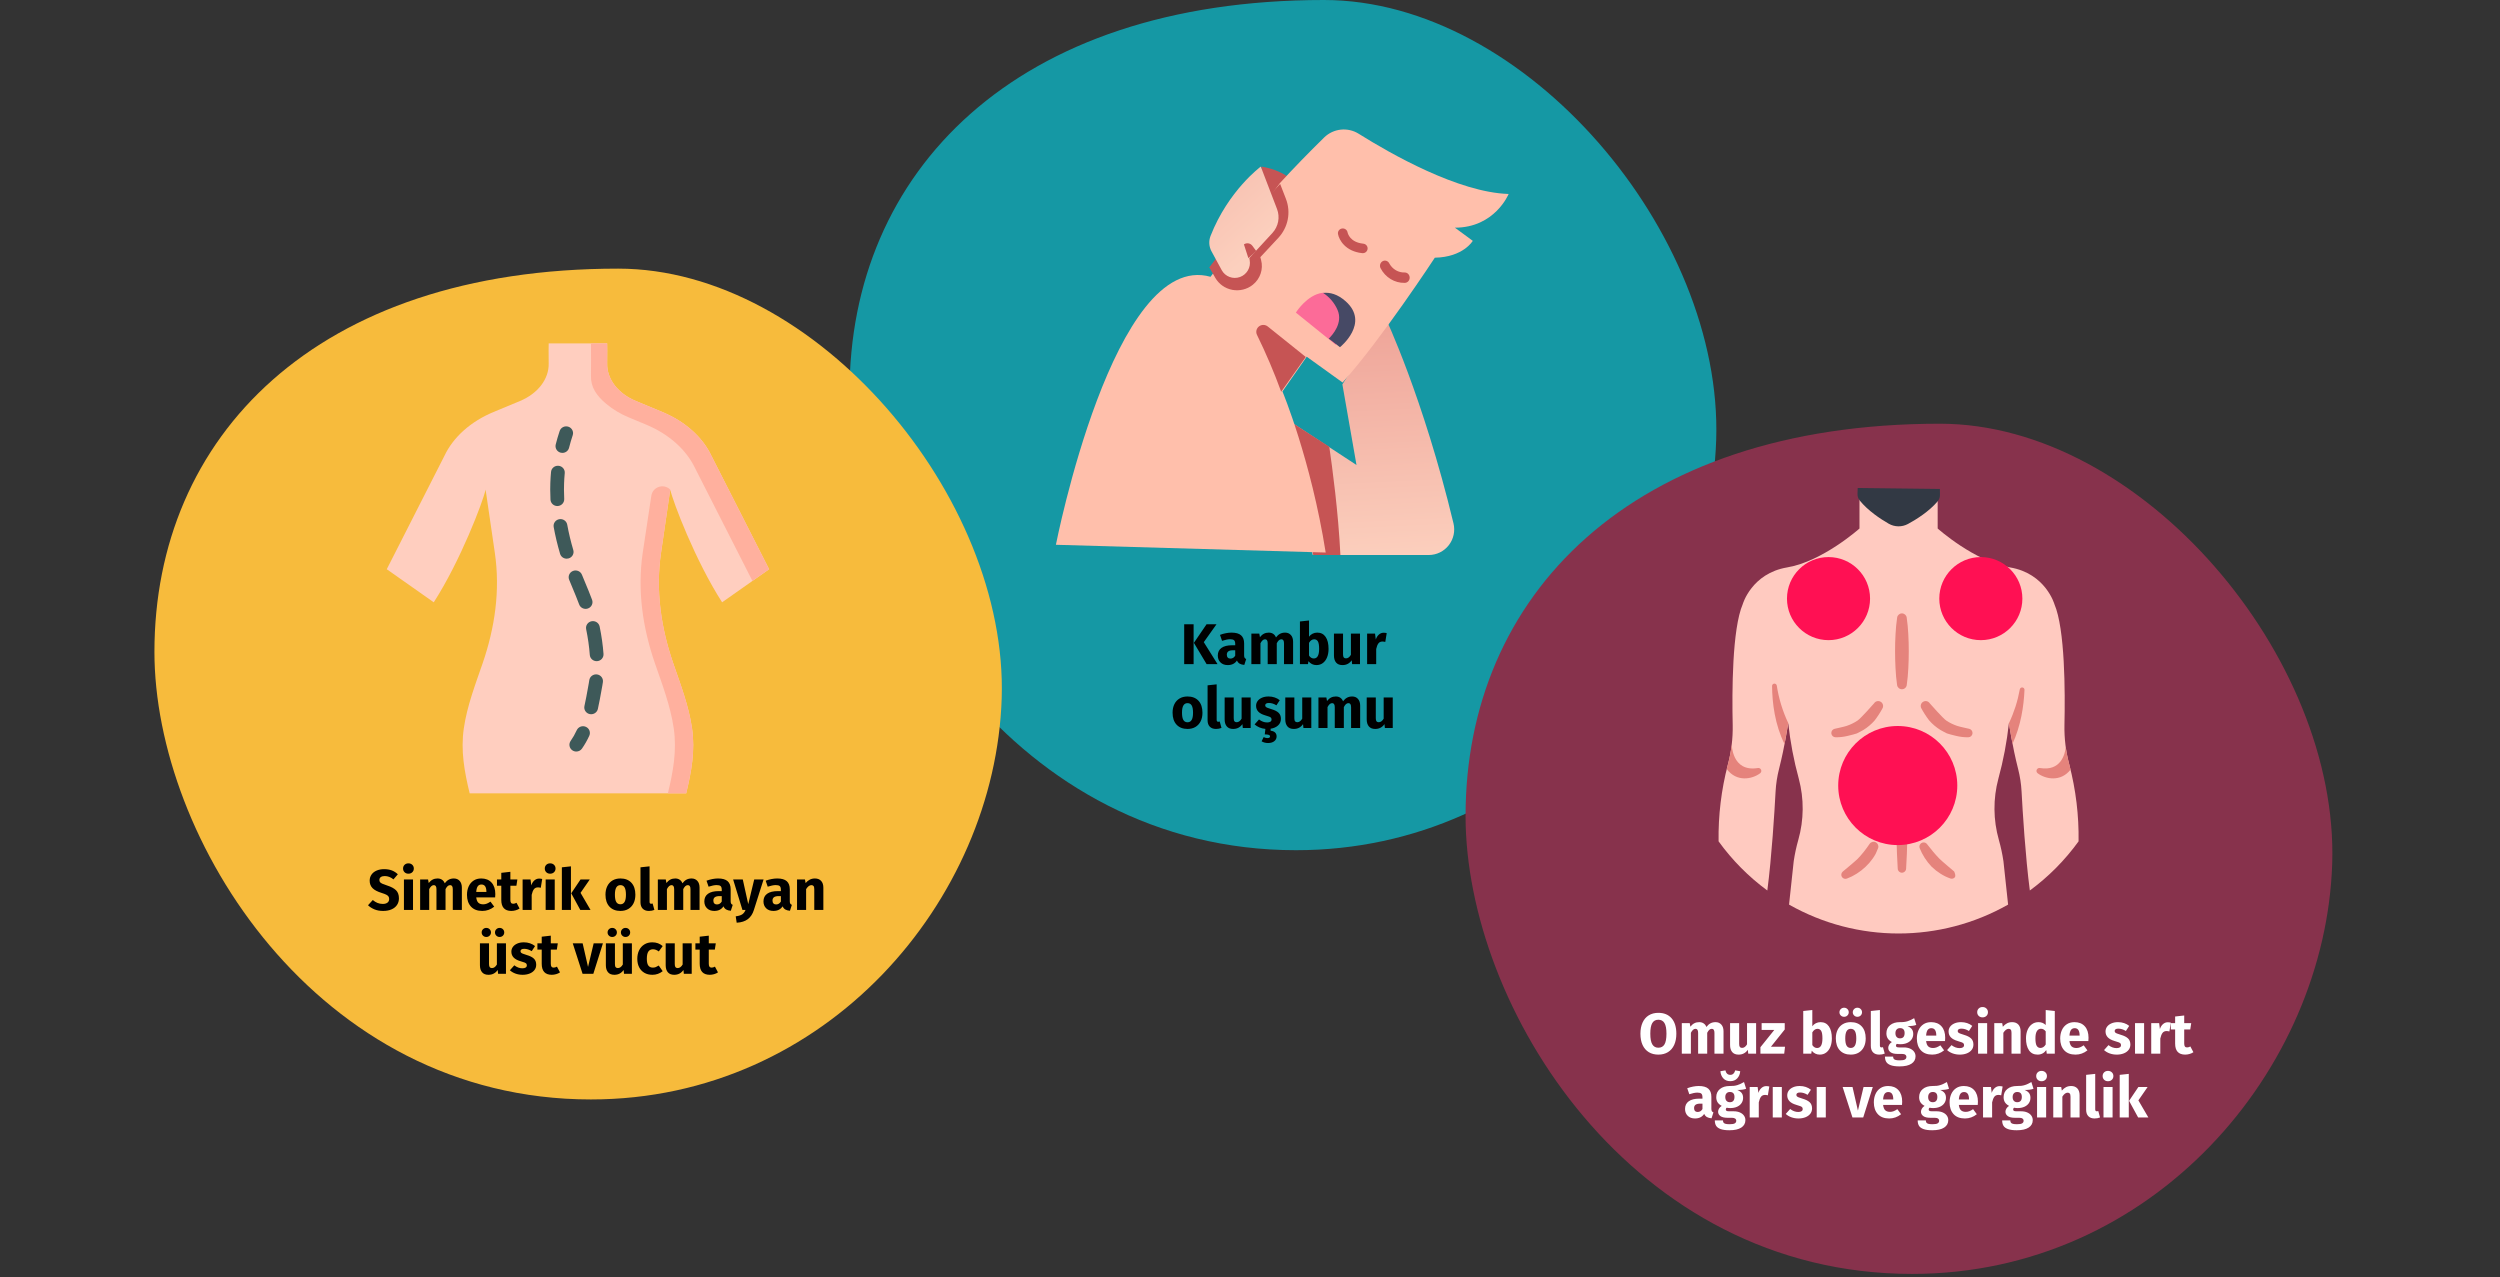
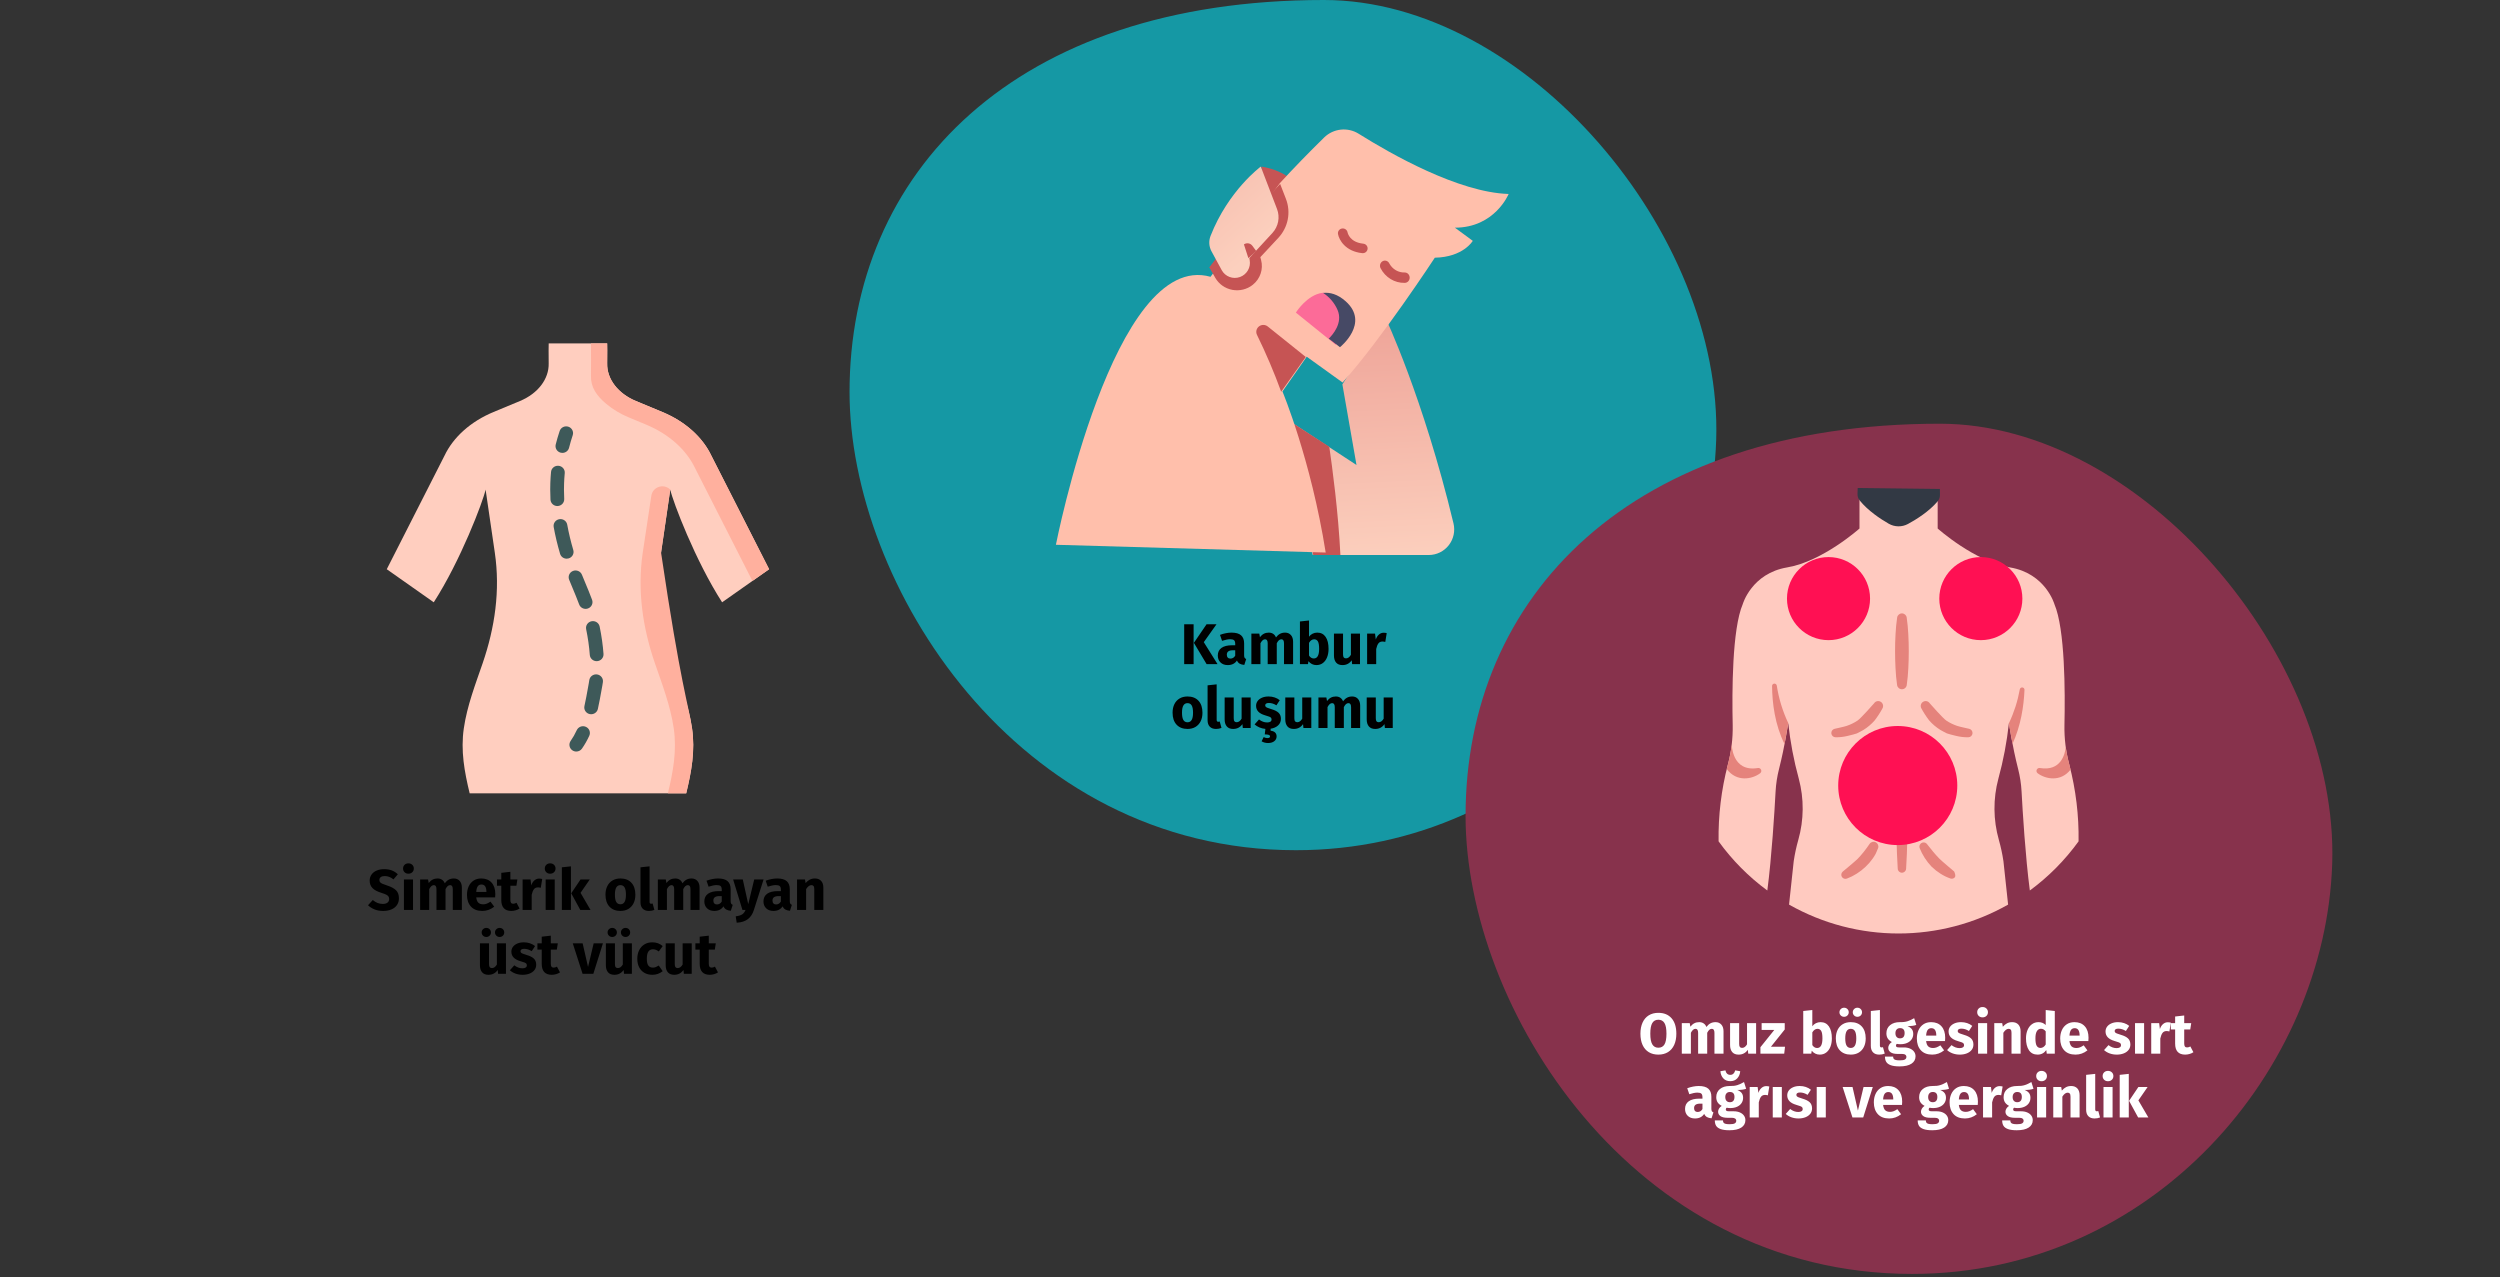
<svg xmlns="http://www.w3.org/2000/svg" width="783px" height="400px" viewBox="0 0 783 400" version="1.1">
  <rect x="0" y="0" width="783" height="400" fill="#333333" stroke="none" />
  <title>skoliose-symptome</title>
  <defs>
    <linearGradient x1="51.377%" y1="103.561%" x2="47.888%" y2="5.287%" id="linearGradient-1">
      <stop stop-color="#FCD0BE" offset="0%" />
      <stop stop-color="#EFA69A" offset="100%" />
    </linearGradient>
    <linearGradient x1="64.652%" y1="75.335%" x2="-44.737%" y2="-118.024%" id="linearGradient-2">
      <stop stop-color="#FCD0BE" offset="0%" />
      <stop stop-color="#EFA69A" offset="100%" />
    </linearGradient>
  </defs>
  <g id="Page-1" stroke="none" stroke-width="1" fill="none" fill-rule="evenodd">
    <g id="vorlage" transform="translate(-126, -2282)">
      <g id="skoliose-symptome" transform="translate(126, 2282)">
        <rect id="Rectangle" x="0" y="0" width="783" height="400" />
        <g id="Group-50" transform="translate(48.367, 0)" fill-rule="nonzero">
          <g id="digital-abschnitt2">
            <g id="Group-25" transform="translate(217.71, 0)" fill="#1598A4">
              <path d="M139.836,266.282 C215.389,266.282 269.317,202.413 271.434,137.784 C273.55,73.155 211.88,0 148.555,0 C51.454,0 0,54.158 0,122.824 C0,182.552 51.857,266.282 139.836,266.282 Z" id="Oval-Copy-28" />
            </g>
            <g id="Group-25" transform="translate(-0, 84.135)" fill="#F7BB3C">
-               <path d="M136.709,260.211 C210.572,260.211 263.294,197.798 265.363,134.643 C267.432,71.487 207.141,0 145.233,0 C50.303,0 5.10702591e-15,52.923 5.10702591e-15,120.024 C5.10702591e-15,178.389 50.697,260.211 136.709,260.211 Z" id="Oval-Copy-28" />
-             </g>
+               </g>
            <g id="Group-26" transform="translate(410.646, 132.708)">
              <path d="M139.836,266.282 C215.389,266.282 269.317,202.413 271.434,137.784 C273.55,73.155 211.88,0 148.555,0 C51.454,0 5.10702591e-15,54.158 5.10702591e-15,122.824 C5.10702591e-15,182.552 51.857,266.282 139.836,266.282 Z" id="Oval-Copy-29" fill="#87324C" />
              <g id="Group-38" transform="translate(79.237, 20.125)">
                <g id="muscle">
                  <path d="M112.758,110.676 C112.88,102.586 111.907,94.515 109.866,86.685 C108.769,82.634 108.254,78.447 108.335,74.251 C108.571,63.81 108.52,44.154 105.189,36.382 C105.189,36.382 102.443,26.769 91.285,24.881 C80.127,22.992 68.627,12.693 68.627,12.693 L68.627,1.641 C64.652,0.935 48.116,0.935 44.142,1.641 L44.142,12.693 C44.142,12.693 32.641,22.992 21.483,24.881 C10.326,26.769 7.579,36.382 7.579,36.382 C4.247,44.154 4.197,63.81 4.433,74.251 C4.514,78.448 3.999,82.634 2.901,86.685 C0.861,94.516 -0.112,102.586 0.01,110.677 C4.267,116.572 9.418,121.766 15.277,126.072 C16.669,115.369 17.513,101.588 17.864,95.059 C17.993,92.683 18.354,90.325 18.942,88.019 C20.81,80.656 21.827,73.63 21.827,73.63 C22.462,79.517 23.566,85.344 25.129,91.056 C26.809,97.34 26.756,103.962 24.976,110.219 C24.356,112.41 23.877,114.637 23.543,116.889 L22.08,130.49 C43.359,142.554 69.41,142.554 90.688,130.49 L89.226,116.889 C88.891,114.637 88.412,112.41 87.792,110.219 C86.012,103.962 85.96,97.34 87.64,91.056 C89.202,85.345 90.306,79.518 90.942,73.632 C90.942,73.632 91.959,80.658 93.827,88.02 C94.415,90.326 94.776,92.684 94.905,95.061 C95.254,101.589 96.099,115.37 97.492,126.074 C103.351,121.767 108.502,116.572 112.758,110.676 Z" id="Path" fill="#FFCAC0" />
                  <g id="Group" transform="translate(2.562, 39.28)" fill="#E5837C">
                    <path d="M56.362,1.281 C56.633,3.044 56.776,4.81 56.871,6.575 C56.967,8.34 57.019,10.105 57.014,11.87 C57.008,13.634 56.976,15.399 56.875,17.164 C56.781,18.927 56.644,20.694 56.38,22.459 C56.269,23.208 55.626,23.762 54.869,23.762 C54.112,23.762 53.469,23.208 53.358,22.459 C53.094,20.695 52.957,18.929 52.863,17.164 C52.762,15.401 52.734,13.634 52.724,11.87 C52.713,10.105 52.773,8.34 52.867,6.575 C52.961,4.811 53.105,3.046 53.376,1.281 C53.489,0.544 54.123,-7.35522754e-16 54.869,-7.35522754e-16 C55.614,-7.35522754e-16 56.248,0.544 56.362,1.281 L56.362,1.281 Z" id="Path" />
                    <path d="M48.845,29.629 C48.113,31 47.27,32.308 46.322,33.539 C45.306,34.695 44.124,35.695 42.816,36.506 C42.816,36.506 41.131,37.448 40.774,37.592 C40.368,37.751 39.011,38.096 37.903,38.366 C36.678,38.668 35.42,38.815 34.158,38.805 L34.075,38.805 C33.397,38.794 32.833,38.28 32.76,37.606 C32.686,36.931 33.125,36.308 33.785,36.15 C33.785,36.15 37.069,35.444 37.644,35.208 C38.811,34.81 39.921,34.264 40.949,33.584 C41.983,32.921 46.138,28.177 46.138,28.177 C46.571,27.498 47.454,27.267 48.165,27.648 C48.875,28.028 49.171,28.892 48.845,29.629 L48.845,29.629 Z" id="Path" />
                    <path d="M60.893,29.629 C61.624,31 62.468,32.307 63.415,33.539 C64.432,34.695 65.613,35.695 66.922,36.506 C66.922,36.506 68.607,37.448 68.964,37.592 C69.37,37.751 70.727,38.096 71.835,38.366 C73.06,38.668 74.318,38.815 75.58,38.805 L75.663,38.805 C76.341,38.794 76.904,38.28 76.978,37.606 C77.052,36.931 76.612,36.308 75.953,36.15 C75.953,36.15 72.669,35.444 72.093,35.208 C70.927,34.81 69.816,34.264 68.789,33.584 C67.757,32.921 63.6,28.177 63.6,28.177 C63.167,27.498 62.284,27.267 61.574,27.648 C60.863,28.028 60.567,28.892 60.893,29.629 L60.893,29.629 Z" id="Path" />
                    <path d="M56.281,42.225 C56.607,48.519 56.676,54.814 56.678,61.108 L56.65,65.829 C56.622,67.402 56.607,68.976 56.564,70.55 C56.498,73.697 56.371,76.844 56.181,79.991 C56.137,80.684 55.563,81.223 54.869,81.223 C54.175,81.223 53.601,80.684 53.558,79.991 C53.37,76.844 53.242,73.697 53.175,70.55 C53.132,68.976 53.117,67.402 53.089,65.829 L53.06,61.108 C53.06,54.814 53.131,48.519 53.457,42.225 C53.495,41.472 54.116,40.881 54.869,40.881 C55.623,40.881 56.244,41.472 56.281,42.225 L56.281,42.225 Z" id="Path" />
                    <path d="M47.415,73.515 C47.345,73.717 46.817,74.962 46.684,75.228 C46.406,75.747 46.097,76.25 45.76,76.733 C45.09,77.693 44.32,78.581 43.465,79.381 C42.62,80.182 41.698,80.899 40.713,81.52 C39.74,82.144 38.704,82.662 37.622,83.066 C37.033,83.287 36.371,83.052 36.054,82.508 C35.737,81.964 35.859,81.272 36.342,80.868 L36.428,80.798 C36.828,80.467 40.304,77.585 40.999,76.881 C41.694,76.177 42.332,75.419 42.944,74.652 C43.255,74.27 43.546,73.875 43.836,73.482 L44.768,72.16 C45.199,71.549 46.014,71.348 46.679,71.689 C47.345,72.029 47.659,72.808 47.416,73.515 L47.415,73.515 Z" id="Path" />
                    <path d="M9.758,48.432 C1.525,49.791 1.581,40.952 1.581,40.952 L1.578,40.955 C1.321,43.132 0.907,45.288 0.34,47.405 C0.221,47.852 0.11,48.295 -1.94289029e-15,48.738 C3.101,52.926 7.976,51.952 10.483,50.06 C10.816,49.8 10.928,49.348 10.757,48.962 C10.585,48.577 10.173,48.359 9.758,48.432 L9.758,48.432 Z" id="Path" />
                    <path d="M107.693,48.928 C107.569,48.422 107.442,47.915 107.306,47.405 C106.825,45.6 106.453,43.768 106.195,41.918 C105.931,44.171 104.619,49.511 98.086,48.432 C97.671,48.359 97.259,48.578 97.088,48.963 C96.916,49.347 97.029,49.8 97.361,50.06 C99.827,51.922 104.587,52.891 107.693,48.928 L107.693,48.928 Z" id="Path" />
                    <path d="M19.265,34.351 C17.51,30.633 16.302,26.682 15.678,22.619 C15.616,22.236 15.27,21.964 14.883,21.996 C14.496,22.028 14.199,22.352 14.2,22.74 C14.248,28.093 15.079,34.848 18.113,40.951 L19.265,34.351 Z" id="Path" />
                    <path d="M64.681,74.685 C65.316,75.441 65.969,76.183 66.667,76.885 C67.365,77.588 70.829,80.487 71.225,80.831 C71.225,80.831 71.885,82.154 71.429,82.677 C71.09,83.063 70.55,83.204 70.065,83.035 C68.973,82.654 67.929,82.147 66.954,81.525 C65.967,80.906 65.047,80.187 64.209,79.378 C62.568,77.669 61.273,75.657 60.397,73.456 C60.215,72.867 60.46,72.231 60.99,71.916 C61.52,71.602 62.196,71.691 62.625,72.132 C62.625,72.132 64.516,74.499 64.681,74.685 L64.681,74.685 Z" id="Path" />
                    <path d="M91.787,23.796 C91.133,27.449 89.996,30.999 88.405,34.351 L88.405,34.516 C88.5,35.151 88.878,37.594 89.512,40.849 C92.122,35.167 93.045,29.039 93.258,23.973 C93.279,23.582 92.993,23.242 92.605,23.196 C92.217,23.149 91.859,23.412 91.787,23.796 L91.787,23.796 Z" id="Path" />
                  </g>
                  <path d="M69.343,2.209 L69.328,0.307 L43.579,5.17641485e-15 L43.521,1.9 C43.498,2.617 43.732,3.319 44.181,3.879 C46.781,7.109 50.658,9.678 53.323,11.207 C55.177,12.261 57.443,12.288 59.32,11.277 C62.022,9.813 65.958,7.337 68.634,4.17 C69.097,3.622 69.348,2.926 69.343,2.209 L69.343,2.209 Z" id="Path" fill="#323944" />
                </g>
                <circle id="Oval" fill="#FF1053" cx="82.147" cy="34.652" r="13.011" />
                <circle id="Oval-Copy-3" fill="#FF1053" cx="34.442" cy="34.652" r="13.011" />
                <circle id="Oval-Copy" fill="#FF1053" cx="56.126" cy="93.199" r="18.648" />
              </g>
            </g>
          </g>
          <g id="osteotherapy" transform="translate(72.767, 107.554)">
            <g id="Group">
              <path d="M93.784,140.927 C95.423,134.162 96.644,127.562 95.61,120.51 C94.576,113.463 92.003,106.814 89.72,100.177 C85.89,89.038 84.166,77.36 85.911,65.521 C86.924,58.655 88.792,45.803 88.792,45.803 C89.605,49.55 96.644,68.065 105.031,81.085 L119.75,70.726 L101.693,35.218 C98.916,29.337 93.448,24.453 86.328,21.492 L78.045,18.048 C72.44,15.718 68.907,11.167 69.037,6.238 C69.103,3.748 69.034,0 69.034,0 L50.716,0 C50.716,0 50.647,3.748 50.713,6.238 C50.842,11.167 47.31,15.718 41.705,18.048 L33.422,21.492 C26.302,24.453 20.834,29.337 18.057,35.218 L-2.45636844e-15,70.726 L14.719,81.085 C23.106,68.065 30.145,49.55 30.958,45.803 C30.958,45.803 32.826,58.655 33.839,65.521 C35.584,77.36 33.86,89.038 30.03,100.177 C27.748,106.814 25.174,113.463 24.14,120.51 C23.106,127.562 24.327,134.163 25.966,140.927 L93.784,140.927 Z" id="Path" fill="#FFCEBF" />
-               <path d="M95.608,120.509 C96.644,127.562 95.422,134.164 93.783,140.926 L88.047,140.926 C89.686,134.164 90.908,127.563 89.873,120.509 C88.84,113.464 86.267,106.815 83.984,100.177 C80.153,89.039 78.429,77.359 80.175,65.521 C80.772,61.474 81.977,53.55 82.865,47.722 C83.291,44.93 86.676,43.784 88.718,45.733 C88.743,45.756 88.768,45.78 88.792,45.804 C88.355,48.795 86.258,63.176 85.911,65.521 C84.165,77.359 85.892,89.039 89.72,100.177 C92.003,106.815 94.576,113.464 95.608,120.509 L95.608,120.509 Z" id="Path" fill="#FFB09E" />
+               <path d="M95.608,120.509 C96.644,127.562 95.422,134.164 93.783,140.926 L88.047,140.926 C89.686,134.164 90.908,127.563 89.873,120.509 C88.84,113.464 86.267,106.815 83.984,100.177 C80.153,89.039 78.429,77.359 80.175,65.521 C80.772,61.474 81.977,53.55 82.865,47.722 C83.291,44.93 86.676,43.784 88.718,45.733 C88.743,45.756 88.768,45.78 88.792,45.804 C88.355,48.795 86.258,63.176 85.911,65.521 C92.003,106.815 94.576,113.464 95.608,120.509 L95.608,120.509 Z" id="Path" fill="#FFB09E" />
              <path d="M119.749,70.726 L114.529,74.401 L96.613,39.171 C93.837,33.293 88.369,28.406 81.25,25.446 L75.852,23.202 C73.296,22.14 70.889,20.732 68.765,18.956 C65.71,16.401 63.865,13.713 63.958,10.192 C64.011,8.198 63.977,2.28 63.96,0.001 L69.033,0.001 C69.033,0.001 69.104,3.746 69.036,6.238 C68.906,11.167 72.439,15.718 78.045,18.048 L86.329,21.491 C93.447,24.451 98.915,29.338 101.692,35.216 L119.749,70.726 Z" id="Path" fill="#FFB09E" />
            </g>
            <g id="Group" transform="translate(51.194, 25.98)" fill="#3E5959">
              <path d="M3.814,8.313 C3.644,8.313 3.471,8.292 3.298,8.251 C2.143,7.971 1.437,6.823 1.721,5.686 C2.076,4.265 2.492,2.842 2.956,1.456 C3.328,0.345 4.546,-0.259 5.676,0.107 C6.806,0.473 7.42,1.672 7.047,2.783 C6.618,4.066 6.233,5.383 5.904,6.699 C5.662,7.666 4.782,8.313 3.814,8.313 L3.814,8.313 Z" id="Path" />
              <path d="M12.824,90.166 C12.671,90.166 12.516,90.149 12.36,90.116 C11.198,89.865 10.463,88.734 10.718,87.591 C11.139,85.703 11.485,83.774 11.82,81.908 C11.906,81.425 11.993,80.946 12.079,80.47 C12.135,80.162 12.187,79.838 12.233,79.508 C12.396,78.349 13.485,77.54 14.661,77.698 C15.84,77.858 16.663,78.927 16.501,80.087 C16.447,80.473 16.386,80.854 16.319,81.218 C16.233,81.69 16.148,82.165 16.062,82.644 C15.72,84.552 15.366,86.526 14.926,88.5 C14.705,89.49 13.814,90.166 12.824,90.166 L12.824,90.166 Z M14.54,73.545 C13.42,73.545 12.474,72.692 12.394,71.576 C12.208,69.019 11.816,66.241 11.257,63.543 C11.02,62.396 11.773,61.277 12.939,61.044 C14.105,60.811 15.242,61.551 15.479,62.698 C16.082,65.613 16.49,68.499 16.691,71.274 C16.776,72.442 15.883,73.456 14.696,73.539 C14.644,73.543 14.592,73.545 14.54,73.545 L14.54,73.545 Z M11.087,57.166 C10.206,57.166 9.38,56.632 9.062,55.771 C8.435,54.075 7.714,52.344 7.016,50.671 C6.65,49.794 6.285,48.917 5.929,48.038 C5.489,46.951 6.028,45.718 7.134,45.285 C8.239,44.852 9.492,45.383 9.932,46.47 C10.282,47.335 10.642,48.198 11.002,49.062 C11.716,50.774 12.454,52.545 13.111,54.322 C13.518,55.422 12.941,56.638 11.823,57.038 C11.58,57.125 11.331,57.166 11.087,57.166 L11.087,57.166 Z M5.157,41.446 C4.223,41.446 3.363,40.844 3.089,39.918 C2.256,37.097 1.583,34.277 1.087,31.535 C0.879,30.383 1.66,29.283 2.831,29.078 C4.003,28.873 5.121,29.641 5.329,30.794 C5.798,33.387 6.436,36.059 7.226,38.735 C7.558,39.859 6.901,41.035 5.759,41.361 C5.558,41.419 5.355,41.446 5.157,41.446 Z M2.231,24.957 C1.09,24.957 0.139,24.077 0.081,22.944 C0.027,21.89 0,20.832 0,19.797 C0,19.115 0.012,18.425 0.035,17.746 C0.076,16.584 0.151,15.412 0.258,14.263 C0.368,13.097 1.417,12.243 2.601,12.347 C3.786,12.455 4.658,13.487 4.549,14.653 C4.448,15.721 4.378,16.81 4.341,17.89 C4.319,18.521 4.308,19.163 4.308,19.796 C4.308,20.761 4.334,21.748 4.384,22.73 C4.444,23.899 3.529,24.895 2.341,24.954 C2.304,24.956 2.267,24.957 2.231,24.957 Z" id="Shape" />
              <path d="M8.168,101.849 C7.745,101.849 7.318,101.727 6.943,101.472 C5.965,100.806 5.722,99.485 6.399,98.523 C7.103,97.523 7.746,96.393 8.31,95.164 C8.799,94.098 10.074,93.622 11.159,94.105 C12.244,94.586 12.726,95.841 12.236,96.908 C11.565,98.37 10.793,99.725 9.941,100.936 C9.522,101.531 8.851,101.849 8.168,101.849 L8.168,101.849 Z" id="Path" />
            </g>
          </g>
          <g id="neck" transform="translate(282.34, 40.554)">
            <path d="M69.736,89.097 L94.149,105.081 L89.727,79.821 L103.182,58.889 C103.182,58.889 115.023,83.793 124.525,123.361 C125.102,125.751 124.558,128.275 123.049,130.209 C121.54,132.143 119.233,133.273 116.79,133.274 L80.455,133.274 L69.736,89.097 Z" id="Path" fill="url(#linearGradient-1)" />
            <path d="M85.628,99.374 L69.736,89.108 L80.597,133.274 L89.108,133.274 C88.463,119.886 86.545,105.645 85.628,99.374 L85.628,99.374 Z" id="Path" fill="#C65454" />
            <path d="M64.313,11.623 C64.313,11.623 69.689,12.245 73.611,15.54 L66.718,24.795 L64.313,11.623 Z" id="Path" fill="#C65454" />
            <path d="M94.855,1.351 C104.895,7.648 126.084,19.712 141.798,20.199 C141.798,20.199 137.504,30.756 124.955,30.756 L130.569,34.879 C130.569,34.879 127.599,39.992 118.68,40.157 C118.68,40.157 101.837,65.888 89.784,79.248 L78.555,71.164 L70.959,82.05 C70.959,82.05 79.889,103.389 84.499,132.499 L1.77635684e-15,130.071 C1.77635684e-15,130.071 18.107,37.55 48.433,46.137 L70.175,16.774 C74.487,12.082 79.105,7.323 84.027,2.497 C86.937,-0.339 91.414,-0.813 94.855,1.351 Z" id="Path" fill="#FFBFAB" />
            <path d="M78.26,71.246 L66.351,61.697 C65.553,61.06 64.413,61.051 63.605,61.676 C62.797,62.302 62.535,63.395 62.974,64.311 C65.815,70.118 68.348,76.067 70.561,82.134 L78.26,71.246 Z" id="Path" fill="#C65454" />
            <path d="M87.625,67.412 L75.16,57.351 C75.16,57.351 78.657,51.716 83.595,51.14 C83.595,51.14 86.968,51.546 89.147,54.007 C95.063,60.694 87.625,67.412 87.625,67.412 L87.625,67.412 Z" id="Path" fill="#FC6B98" />
            <path d="M90.73,53.787 C98.449,60.632 88.97,68.187 88.97,68.187 L85.467,65.499 C86.627,64.366 89.974,60.621 88.22,56.534 C87.279,54.35 85.7,52.49 83.684,51.187 C85.826,50.952 88.225,51.565 90.73,53.787 L90.73,53.787 Z" id="Path" fill="#464965" />
            <path d="M96.113,38.742 C96.06,38.742 96.007,38.74 95.954,38.734 C90.677,38.194 88.676,34.583 88.356,32.749 C88.21,31.936 88.761,31.161 89.588,31.017 C90.414,30.873 91.203,31.415 91.349,32.227 C91.416,32.558 92.106,35.337 96.27,35.763 C97.073,35.846 97.671,36.532 97.629,37.325 C97.588,38.119 96.922,38.741 96.114,38.742 L96.113,38.742 Z" id="Path" fill="#C65454" />
            <path d="M109.26,48.038 C106.096,48.126 103.154,46.329 101.655,43.391 C101.29,42.581 101.616,41.613 102.383,41.227 C103.15,40.84 104.07,41.18 104.439,41.988 C105.43,43.79 107.285,44.867 109.26,44.786 C110.113,44.786 110.804,45.514 110.804,46.412 C110.804,47.31 110.113,48.038 109.26,48.038 L109.26,48.038 Z" id="Path" fill="#C65454" />
            <path d="M61.632,48.67 C64.009,46.789 65.036,43.725 64.256,40.839 L64.027,39.993 L69.659,33.955 C72.745,30.646 73.668,25.931 72.051,21.747 L70.233,17.047 C62.37,25.372 54.962,34.095 48.041,43.18 L49.923,46.47 C51.043,48.428 52.993,49.804 55.252,50.228 C57.51,50.652 59.845,50.082 61.632,48.67 L61.632,48.67 Z" id="Path" fill="#C65454" />
            <path d="M48.739,38.168 L51.934,44.058 C53.035,46.086 55.476,47.002 57.657,46.205 C59.818,45.414 61.098,43.205 60.698,40.958 L60.576,40.27 L67.81,32.416 C69.683,30.384 70.243,27.479 69.257,24.906 L64.169,11.623 C64.169,11.623 54.02,19.087 48.431,33.351 C47.819,34.924 47.931,36.684 48.739,38.168 L48.739,38.168 Z" id="Path" fill="url(#linearGradient-2)" />
            <path d="M60.279,40.292 L58.889,35.991 C59.744,35.391 60.915,35.586 61.537,36.43 L62.763,38.093 L60.279,40.292 Z" id="Path" fill="#C65454" />
          </g>
        </g>
        <path d="M119.995,285.306 C121.015,285.306 121.897,285.141 122.641,284.811 C123.385,284.481 123.955,284.019 124.351,283.425 C124.747,282.831 124.945,282.144 124.945,281.364 C124.945,280.272 124.645,279.429 124.045,278.835 C123.445,278.241 122.509,277.74 121.237,277.332 C120.565,277.116 120.061,276.93 119.725,276.774 C119.389,276.618 119.155,276.453 119.023,276.279 C118.891,276.105 118.825,275.88 118.825,275.604 C118.825,275.208 118.975,274.905 119.275,274.695 C119.575,274.485 119.983,274.38 120.499,274.38 C121.471,274.38 122.383,274.728 123.235,275.424 L123.235,275.424 L124.603,273.822 C124.039,273.282 123.412,272.88 122.722,272.616 C122.032,272.352 121.219,272.22 120.283,272.22 C119.419,272.22 118.645,272.367 117.961,272.661 C117.277,272.955 116.743,273.375 116.359,273.921 C115.975,274.467 115.783,275.1 115.783,275.82 C115.783,276.756 116.074,277.53 116.656,278.142 C117.238,278.754 118.219,279.27 119.599,279.69 C120.211,279.882 120.679,280.062 121.003,280.23 C121.327,280.398 121.555,280.587 121.687,280.797 C121.819,281.007 121.885,281.268 121.885,281.58 C121.885,282.06 121.708,282.435 121.354,282.705 C121,282.975 120.517,283.11 119.905,283.11 C119.305,283.11 118.75,283.008 118.24,282.804 C117.73,282.6 117.235,282.294 116.755,281.886 L116.755,281.886 L115.261,283.524 C115.825,284.064 116.5,284.496 117.286,284.82 C118.072,285.144 118.975,285.306 119.995,285.306 Z M127.915,273.642 C128.407,273.642 128.812,273.489 129.13,273.183 C129.448,272.877 129.607,272.49 129.607,272.022 C129.607,271.554 129.448,271.167 129.13,270.861 C128.812,270.555 128.407,270.402 127.915,270.402 C127.423,270.402 127.021,270.555 126.709,270.861 C126.397,271.167 126.241,271.554 126.241,272.022 C126.241,272.49 126.397,272.877 126.709,273.183 C127.021,273.489 127.423,273.642 127.915,273.642 Z M129.355,285 L129.355,275.442 L126.511,275.442 L126.511,285 L129.355,285 Z M134.431,285 L134.431,278.466 C134.647,278.058 134.872,277.749 135.106,277.539 C135.34,277.329 135.601,277.224 135.889,277.224 C136.429,277.224 136.699,277.65 136.699,278.502 L136.699,278.502 L136.699,285 L139.543,285 L139.543,278.466 C139.759,278.046 139.981,277.734 140.209,277.53 C140.437,277.326 140.701,277.224 141.001,277.224 C141.541,277.224 141.811,277.65 141.811,278.502 L141.811,278.502 L141.811,285 L144.655,285 L144.655,278.016 C144.655,277.116 144.427,276.411 143.971,275.901 C143.515,275.391 142.909,275.136 142.153,275.136 C141.553,275.136 141.022,275.259 140.56,275.505 C140.098,275.751 139.675,276.132 139.291,276.648 C139.111,276.168 138.826,275.796 138.436,275.532 C138.046,275.268 137.581,275.136 137.041,275.136 C136.465,275.136 135.952,275.253 135.502,275.487 C135.052,275.721 134.641,276.078 134.269,276.558 L134.269,276.558 L134.071,275.442 L131.587,275.442 L131.587,285 L134.431,285 Z M151.063,285.306 C152.431,285.306 153.673,284.862 154.789,283.974 L154.789,283.974 L153.619,282.39 C153.199,282.678 152.809,282.891 152.449,283.029 C152.089,283.167 151.717,283.236 151.333,283.236 C150.697,283.236 150.199,283.074 149.839,282.75 C149.479,282.426 149.251,281.862 149.155,281.058 L149.155,281.058 L155.077,281.058 C155.113,280.77 155.131,280.428 155.131,280.032 C155.131,278.496 154.741,277.296 153.961,276.432 C153.181,275.568 152.101,275.136 150.721,275.136 C149.785,275.136 148.981,275.361 148.309,275.811 C147.637,276.261 147.127,276.873 146.779,277.647 C146.431,278.421 146.257,279.294 146.257,280.266 C146.257,281.802 146.671,283.026 147.499,283.938 C148.327,284.85 149.515,285.306 151.063,285.306 Z M152.341,279.348 L149.155,279.348 C149.215,278.52 149.38,277.926 149.65,277.566 C149.92,277.206 150.301,277.026 150.793,277.026 C151.801,277.026 152.317,277.758 152.341,279.222 L152.341,279.222 L152.341,279.348 Z M160.135,285.306 C160.591,285.306 161.05,285.24 161.512,285.108 C161.974,284.976 162.379,284.79 162.727,284.55 L162.727,284.55 L161.773,282.75 C161.413,282.954 161.071,283.056 160.747,283.056 C160.435,283.056 160.207,282.96 160.063,282.768 C159.919,282.576 159.847,282.258 159.847,281.814 L159.847,281.814 L159.847,277.422 L161.737,277.422 L162.043,275.442 L159.847,275.442 L159.847,273.048 L157.003,273.372 L157.003,275.442 L155.653,275.442 L155.653,277.422 L157.003,277.422 L157.003,281.85 C157.003,284.142 158.047,285.294 160.135,285.306 Z M166.525,285 L166.525,280.266 C166.693,279.486 166.924,278.901 167.218,278.511 C167.512,278.121 167.941,277.926 168.505,277.926 C168.721,277.926 169.009,277.968 169.369,278.052 L169.369,278.052 L169.819,275.298 C169.531,275.214 169.213,275.172 168.865,275.172 C168.313,275.172 167.818,275.361 167.38,275.739 C166.942,276.117 166.615,276.636 166.399,277.296 L166.399,277.296 L166.165,275.442 L163.681,275.442 L163.681,285 L166.525,285 Z M172.303,273.642 C172.795,273.642 173.2,273.489 173.518,273.183 C173.836,272.877 173.995,272.49 173.995,272.022 C173.995,271.554 173.836,271.167 173.518,270.861 C173.2,270.555 172.795,270.402 172.303,270.402 C171.811,270.402 171.409,270.555 171.097,270.861 C170.785,271.167 170.629,271.554 170.629,272.022 C170.629,272.49 170.785,272.877 171.097,273.183 C171.409,273.489 171.811,273.642 172.303,273.642 Z M173.743,285 L173.743,275.442 L170.899,275.442 L170.899,285 L173.743,285 Z M178.819,285 L178.819,271.338 L175.975,271.644 L175.975,285 L178.819,285 Z M184.957,285 L181.825,279.636 L184.723,275.442 L181.825,275.442 L178.909,279.78 L181.753,285 L184.957,285 Z M194.317,285.306 C195.277,285.306 196.108,285.096 196.81,284.676 C197.512,284.256 198.052,283.665 198.43,282.903 C198.808,282.141 198.997,281.25 198.997,280.23 C198.997,278.622 198.583,277.371 197.755,276.477 C196.927,275.583 195.781,275.136 194.317,275.136 C193.357,275.136 192.526,275.346 191.824,275.766 C191.122,276.186 190.582,276.777 190.204,277.539 C189.826,278.301 189.637,279.192 189.637,280.212 C189.637,281.82 190.054,283.071 190.888,283.965 C191.722,284.859 192.865,285.306 194.317,285.306 Z M194.317,283.218 C193.729,283.218 193.294,282.978 193.012,282.498 C192.73,282.018 192.589,281.256 192.589,280.212 C192.589,279.192 192.733,278.439 193.021,277.953 C193.309,277.467 193.741,277.224 194.317,277.224 C194.905,277.224 195.34,277.464 195.622,277.944 C195.904,278.424 196.045,279.186 196.045,280.23 C196.045,281.25 195.901,282.003 195.613,282.489 C195.325,282.975 194.893,283.218 194.317,283.218 Z M203.227,285.306 C203.863,285.306 204.439,285.198 204.955,284.982 L204.955,284.982 L204.397,282.966 C204.253,283.026 204.097,283.056 203.929,283.056 C203.605,283.056 203.443,282.858 203.443,282.462 L203.443,282.462 L203.443,271.338 L200.599,271.644 L200.599,282.57 C200.599,283.446 200.83,284.121 201.292,284.595 C201.754,285.069 202.399,285.306 203.227,285.306 Z M208.879,285 L208.879,278.466 C209.095,278.058 209.32,277.749 209.554,277.539 C209.788,277.329 210.049,277.224 210.337,277.224 C210.877,277.224 211.147,277.65 211.147,278.502 L211.147,278.502 L211.147,285 L213.991,285 L213.991,278.466 C214.207,278.046 214.429,277.734 214.657,277.53 C214.885,277.326 215.149,277.224 215.449,277.224 C215.989,277.224 216.259,277.65 216.259,278.502 L216.259,278.502 L216.259,285 L219.103,285 L219.103,278.016 C219.103,277.116 218.875,276.411 218.419,275.901 C217.963,275.391 217.357,275.136 216.601,275.136 C216.001,275.136 215.47,275.259 215.008,275.505 C214.546,275.751 214.123,276.132 213.739,276.648 C213.559,276.168 213.274,275.796 212.884,275.532 C212.494,275.268 212.029,275.136 211.489,275.136 C210.913,275.136 210.4,275.253 209.95,275.487 C209.5,275.721 209.089,276.078 208.717,276.558 L208.717,276.558 L208.519,275.442 L206.035,275.442 L206.035,285 L208.879,285 Z M223.711,285.306 C225.007,285.306 225.967,284.826 226.591,283.866 C226.795,284.322 227.083,284.655 227.455,284.865 C227.827,285.075 228.307,285.204 228.895,285.252 L228.895,285.252 L229.489,283.398 C229.261,283.314 229.096,283.188 228.994,283.02 C228.892,282.852 228.841,282.588 228.841,282.228 L228.841,282.228 L228.841,278.52 C228.841,277.392 228.523,276.546 227.887,275.982 C227.251,275.418 226.249,275.136 224.881,275.136 C224.341,275.136 223.756,275.196 223.126,275.316 C222.496,275.436 221.881,275.61 221.281,275.838 L221.281,275.838 L221.929,277.71 C222.397,277.554 222.853,277.431 223.297,277.341 C223.741,277.251 224.119,277.206 224.431,277.206 C225.031,277.206 225.451,277.311 225.691,277.521 C225.931,277.731 226.051,278.118 226.051,278.682 L226.051,278.682 L226.051,279.096 L225.079,279.096 C223.627,279.096 222.517,279.372 221.749,279.924 C220.981,280.476 220.597,281.274 220.597,282.318 C220.597,283.206 220.879,283.926 221.443,284.478 C222.007,285.03 222.763,285.306 223.711,285.306 Z M224.539,283.272 C224.191,283.272 223.918,283.167 223.72,282.957 C223.522,282.747 223.423,282.45 223.423,282.066 C223.423,281.586 223.582,281.232 223.9,281.004 C224.218,280.776 224.701,280.662 225.349,280.662 L225.349,280.662 L226.051,280.662 L226.051,282.354 C225.691,282.966 225.187,283.272 224.539,283.272 Z M230.731,288.996 C232.195,288.912 233.362,288.537 234.232,287.871 C235.102,287.205 235.729,286.254 236.113,285.018 L236.113,285.018 L239.155,275.442 L236.221,275.442 L234.349,283.182 L232.639,275.442 L229.615,275.442 L232.531,285 L233.503,285 C233.239,285.636 232.888,286.098 232.45,286.386 C232.012,286.674 231.337,286.878 230.425,286.998 L230.425,286.998 L230.731,288.996 Z M242.233,285.306 C243.529,285.306 244.489,284.826 245.113,283.866 C245.317,284.322 245.605,284.655 245.977,284.865 C246.349,285.075 246.829,285.204 247.417,285.252 L247.417,285.252 L248.011,283.398 C247.783,283.314 247.618,283.188 247.516,283.02 C247.414,282.852 247.363,282.588 247.363,282.228 L247.363,282.228 L247.363,278.52 C247.363,277.392 247.045,276.546 246.409,275.982 C245.773,275.418 244.771,275.136 243.403,275.136 C242.863,275.136 242.278,275.196 241.648,275.316 C241.018,275.436 240.403,275.61 239.803,275.838 L239.803,275.838 L240.451,277.71 C240.919,277.554 241.375,277.431 241.819,277.341 C242.263,277.251 242.641,277.206 242.953,277.206 C243.553,277.206 243.973,277.311 244.213,277.521 C244.453,277.731 244.573,278.118 244.573,278.682 L244.573,278.682 L244.573,279.096 L243.601,279.096 C242.149,279.096 241.039,279.372 240.271,279.924 C239.503,280.476 239.119,281.274 239.119,282.318 C239.119,283.206 239.401,283.926 239.965,284.478 C240.529,285.03 241.285,285.306 242.233,285.306 Z M243.061,283.272 C242.713,283.272 242.44,283.167 242.242,282.957 C242.044,282.747 241.945,282.45 241.945,282.066 C241.945,281.586 242.104,281.232 242.422,281.004 C242.74,280.776 243.223,280.662 243.871,280.662 L243.871,280.662 L244.573,280.662 L244.573,282.354 C244.213,282.966 243.709,283.272 243.061,283.272 Z M252.475,285 L252.475,278.466 C253.003,277.638 253.555,277.224 254.131,277.224 C254.431,277.224 254.656,277.317 254.806,277.503 C254.956,277.689 255.031,278.022 255.031,278.502 L255.031,278.502 L255.031,285 L257.875,285 L257.875,278.016 C257.875,277.104 257.641,276.396 257.173,275.892 C256.705,275.388 256.057,275.136 255.229,275.136 C254.641,275.136 254.11,275.256 253.636,275.496 C253.162,275.736 252.721,276.096 252.313,276.576 L252.313,276.576 L252.115,275.442 L249.631,275.442 L249.631,285 L252.475,285 Z M152.314,293.462 C152.722,293.462 153.067,293.324 153.349,293.048 C153.631,292.772 153.772,292.436 153.772,292.04 C153.772,291.644 153.631,291.308 153.349,291.032 C153.067,290.756 152.722,290.618 152.314,290.618 C151.906,290.618 151.561,290.756 151.279,291.032 C150.997,291.308 150.856,291.644 150.856,292.04 C150.856,292.436 150.997,292.772 151.279,293.048 C151.561,293.324 151.906,293.462 152.314,293.462 Z M156.472,293.462 C156.892,293.462 157.24,293.324 157.516,293.048 C157.792,292.772 157.93,292.436 157.93,292.04 C157.93,291.644 157.792,291.308 157.516,291.032 C157.24,290.756 156.892,290.618 156.472,290.618 C156.076,290.618 155.737,290.756 155.455,291.032 C155.173,291.308 155.032,291.644 155.032,292.04 C155.032,292.436 155.173,292.772 155.455,293.048 C155.737,293.324 156.076,293.462 156.472,293.462 Z M152.98,305.306 C154.216,305.306 155.182,304.802 155.878,303.794 L155.878,303.794 L156.004,305 L158.47,305 L158.47,295.442 L155.626,295.442 L155.626,302.084 C155.194,302.828 154.678,303.2 154.078,303.2 C153.766,303.2 153.535,303.107 153.385,302.921 C153.235,302.735 153.16,302.408 153.16,301.94 L153.16,301.94 L153.16,295.442 L150.316,295.442 L150.316,302.3 C150.316,303.248 150.541,303.986 150.991,304.514 C151.441,305.042 152.104,305.306 152.98,305.306 Z M163.69,305.306 C164.482,305.306 165.202,305.18 165.85,304.928 C166.498,304.676 167.008,304.313 167.38,303.839 C167.752,303.365 167.938,302.804 167.938,302.156 C167.938,301.34 167.695,300.701 167.209,300.239 C166.723,299.777 165.982,299.402 164.986,299.114 C164.41,298.946 163.984,298.802 163.708,298.682 C163.432,298.562 163.249,298.445 163.159,298.331 C163.069,298.217 163.024,298.07 163.024,297.89 C163.024,297.662 163.123,297.485 163.321,297.359 C163.519,297.233 163.804,297.17 164.176,297.17 C164.968,297.17 165.754,297.416 166.534,297.908 L166.534,297.908 L167.578,296.306 C167.122,295.934 166.594,295.646 165.994,295.442 C165.394,295.238 164.752,295.136 164.068,295.136 C163.288,295.136 162.601,295.265 162.007,295.523 C161.413,295.781 160.957,296.129 160.639,296.567 C160.321,297.005 160.162,297.5 160.162,298.052 C160.162,298.784 160.396,299.396 160.864,299.888 C161.332,300.38 162.04,300.764 162.988,301.04 C163.588,301.208 164.026,301.349 164.302,301.463 C164.578,301.577 164.764,301.7 164.86,301.832 C164.956,301.964 165.004,302.144 165.004,302.372 C165.004,302.66 164.881,302.882 164.635,303.038 C164.389,303.194 164.05,303.272 163.618,303.272 C162.73,303.272 161.884,302.96 161.08,302.336 L161.08,302.336 L159.694,303.884 C160.174,304.328 160.759,304.676 161.449,304.928 C162.139,305.18 162.886,305.306 163.69,305.306 Z M172.798,305.306 C173.254,305.306 173.713,305.24 174.175,305.108 C174.637,304.976 175.042,304.79 175.39,304.55 L175.39,304.55 L174.436,302.75 C174.076,302.954 173.734,303.056 173.41,303.056 C173.098,303.056 172.87,302.96 172.726,302.768 C172.582,302.576 172.51,302.258 172.51,301.814 L172.51,301.814 L172.51,297.422 L174.4,297.422 L174.706,295.442 L172.51,295.442 L172.51,293.048 L169.666,293.372 L169.666,295.442 L168.316,295.442 L168.316,297.422 L169.666,297.422 L169.666,301.85 C169.666,304.142 170.71,305.294 172.798,305.306 Z M185.83,305 L188.836,295.442 L185.938,295.442 L184.174,302.84 L182.482,295.442 L179.386,295.442 L182.464,305 L185.83,305 Z M191.752,293.462 C192.16,293.462 192.505,293.324 192.787,293.048 C193.069,292.772 193.21,292.436 193.21,292.04 C193.21,291.644 193.069,291.308 192.787,291.032 C192.505,290.756 192.16,290.618 191.752,290.618 C191.344,290.618 190.999,290.756 190.717,291.032 C190.435,291.308 190.294,291.644 190.294,292.04 C190.294,292.436 190.435,292.772 190.717,293.048 C190.999,293.324 191.344,293.462 191.752,293.462 Z M195.91,293.462 C196.33,293.462 196.678,293.324 196.954,293.048 C197.23,292.772 197.368,292.436 197.368,292.04 C197.368,291.644 197.23,291.308 196.954,291.032 C196.678,290.756 196.33,290.618 195.91,290.618 C195.514,290.618 195.175,290.756 194.893,291.032 C194.611,291.308 194.47,291.644 194.47,292.04 C194.47,292.436 194.611,292.772 194.893,293.048 C195.175,293.324 195.514,293.462 195.91,293.462 Z M192.418,305.306 C193.654,305.306 194.62,304.802 195.316,303.794 L195.316,303.794 L195.442,305 L197.908,305 L197.908,295.442 L195.064,295.442 L195.064,302.084 C194.632,302.828 194.116,303.2 193.516,303.2 C193.204,303.2 192.973,303.107 192.823,302.921 C192.673,302.735 192.598,302.408 192.598,301.94 L192.598,301.94 L192.598,295.442 L189.754,295.442 L189.754,302.3 C189.754,303.248 189.979,303.986 190.429,304.514 C190.879,305.042 191.542,305.306 192.418,305.306 Z M204.334,305.306 C205.534,305.306 206.608,304.928 207.556,304.172 L207.556,304.172 L206.314,302.408 C205.942,302.636 205.624,302.801 205.36,302.903 C205.096,303.005 204.802,303.056 204.478,303.056 C203.866,303.056 203.398,302.846 203.074,302.426 C202.75,302.006 202.588,301.292 202.588,300.284 C202.588,299.24 202.75,298.484 203.074,298.016 C203.398,297.548 203.878,297.314 204.514,297.314 C205.126,297.314 205.732,297.542 206.332,297.998 L206.332,297.998 L207.556,296.306 C207.088,295.91 206.59,295.616 206.062,295.424 C205.534,295.232 204.94,295.136 204.28,295.136 C203.344,295.136 202.522,295.355 201.814,295.793 C201.106,296.231 200.56,296.84 200.176,297.62 C199.792,298.4 199.6,299.294 199.6,300.302 C199.6,301.31 199.792,302.189 200.176,302.939 C200.56,303.689 201.106,304.271 201.814,304.685 C202.522,305.099 203.362,305.306 204.334,305.306 Z M211.156,305.306 C212.392,305.306 213.358,304.802 214.054,303.794 L214.054,303.794 L214.18,305 L216.646,305 L216.646,295.442 L213.802,295.442 L213.802,302.084 C213.37,302.828 212.854,303.2 212.254,303.2 C211.942,303.2 211.711,303.107 211.561,302.921 C211.411,302.735 211.336,302.408 211.336,301.94 L211.336,301.94 L211.336,295.442 L208.492,295.442 L208.492,302.3 C208.492,303.248 208.717,303.986 209.167,304.514 C209.617,305.042 210.28,305.306 211.156,305.306 Z M222.28,305.306 C222.736,305.306 223.195,305.24 223.657,305.108 C224.119,304.976 224.524,304.79 224.872,304.55 L224.872,304.55 L223.918,302.75 C223.558,302.954 223.216,303.056 222.892,303.056 C222.58,303.056 222.352,302.96 222.208,302.768 C222.064,302.576 221.992,302.258 221.992,301.814 L221.992,301.814 L221.992,297.422 L223.882,297.422 L224.188,295.442 L221.992,295.442 L221.992,293.048 L219.148,293.372 L219.148,295.442 L217.798,295.442 L217.798,297.422 L219.148,297.422 L219.148,301.85 C219.148,304.142 220.192,305.294 222.28,305.306 Z" id="Simetrikolmayanüstvücut" fill="#000000" fill-rule="nonzero" />
        <path d="M373.839,208 L373.839,195.526 L370.887,195.526 L370.887,208 L373.839,208 Z M381.327,208 L377.025,201.124 L381.003,195.526 L377.889,195.526 L373.929,201.34 L377.907,208 L381.327,208 Z M384.531,208.306 C385.827,208.306 386.787,207.826 387.411,206.866 C387.615,207.322 387.903,207.655 388.275,207.865 C388.647,208.075 389.127,208.204 389.715,208.252 L389.715,208.252 L390.309,206.398 C390.081,206.314 389.916,206.188 389.814,206.02 C389.712,205.852 389.661,205.588 389.661,205.228 L389.661,205.228 L389.661,201.52 C389.661,200.392 389.343,199.546 388.707,198.982 C388.071,198.418 387.069,198.136 385.701,198.136 C385.161,198.136 384.576,198.196 383.946,198.316 C383.316,198.436 382.701,198.61 382.101,198.838 L382.101,198.838 L382.749,200.71 C383.217,200.554 383.673,200.431 384.117,200.341 C384.561,200.251 384.939,200.206 385.251,200.206 C385.851,200.206 386.271,200.311 386.511,200.521 C386.751,200.731 386.871,201.118 386.871,201.682 L386.871,201.682 L386.871,202.096 L385.899,202.096 C384.447,202.096 383.337,202.372 382.569,202.924 C381.801,203.476 381.417,204.274 381.417,205.318 C381.417,206.206 381.699,206.926 382.263,207.478 C382.827,208.03 383.583,208.306 384.531,208.306 Z M385.359,206.272 C385.011,206.272 384.738,206.167 384.54,205.957 C384.342,205.747 384.243,205.45 384.243,205.066 C384.243,204.586 384.402,204.232 384.72,204.004 C385.038,203.776 385.521,203.662 386.169,203.662 L386.169,203.662 L386.871,203.662 L386.871,205.354 C386.511,205.966 386.007,206.272 385.359,206.272 Z M394.773,208 L394.773,201.466 C394.989,201.058 395.214,200.749 395.448,200.539 C395.682,200.329 395.943,200.224 396.231,200.224 C396.771,200.224 397.041,200.65 397.041,201.502 L397.041,201.502 L397.041,208 L399.885,208 L399.885,201.466 C400.101,201.046 400.323,200.734 400.551,200.53 C400.779,200.326 401.043,200.224 401.343,200.224 C401.883,200.224 402.153,200.65 402.153,201.502 L402.153,201.502 L402.153,208 L404.997,208 L404.997,201.016 C404.997,200.116 404.769,199.411 404.313,198.901 C403.857,198.391 403.251,198.136 402.495,198.136 C401.895,198.136 401.364,198.259 400.902,198.505 C400.44,198.751 400.017,199.132 399.633,199.648 C399.453,199.168 399.168,198.796 398.778,198.532 C398.388,198.268 397.923,198.136 397.383,198.136 C396.807,198.136 396.294,198.253 395.844,198.487 C395.394,198.721 394.983,199.078 394.611,199.558 L394.611,199.558 L394.413,198.442 L391.929,198.442 L391.929,208 L394.773,208 Z M412.305,208.306 C413.085,208.306 413.76,208.09 414.33,207.658 C414.9,207.226 415.338,206.626 415.644,205.858 C415.95,205.09 416.103,204.214 416.103,203.23 C416.103,201.622 415.797,200.371 415.185,199.477 C414.573,198.583 413.697,198.136 412.557,198.136 C412.029,198.136 411.54,198.25 411.09,198.478 C410.64,198.706 410.271,199.018 409.983,199.414 L409.983,199.414 L409.983,194.338 L407.139,194.644 L407.139,208 L409.659,208 L409.803,207.082 C410.103,207.466 410.466,207.766 410.892,207.982 C411.318,208.198 411.789,208.306 412.305,208.306 Z M411.477,206.236 C411.177,206.236 410.898,206.155 410.64,205.993 C410.382,205.831 410.163,205.606 409.983,205.318 L409.983,205.318 L409.983,201.34 C410.427,200.596 410.967,200.224 411.603,200.224 C412.107,200.224 412.491,200.44 412.755,200.872 C413.019,201.304 413.151,202.09 413.151,203.23 C413.151,205.234 412.593,206.236 411.477,206.236 Z M420.459,208.306 C421.695,208.306 422.661,207.802 423.357,206.794 L423.357,206.794 L423.483,208 L425.949,208 L425.949,198.442 L423.105,198.442 L423.105,205.084 C422.673,205.828 422.157,206.2 421.557,206.2 C421.245,206.2 421.014,206.107 420.864,205.921 C420.714,205.735 420.639,205.408 420.639,204.94 L420.639,204.94 L420.639,198.442 L417.795,198.442 L417.795,205.3 C417.795,206.248 418.02,206.986 418.47,207.514 C418.92,208.042 419.583,208.306 420.459,208.306 Z M431.025,208 L431.025,203.266 C431.193,202.486 431.424,201.901 431.718,201.511 C432.012,201.121 432.441,200.926 433.005,200.926 C433.221,200.926 433.509,200.968 433.869,201.052 L433.869,201.052 L434.319,198.298 C434.031,198.214 433.713,198.172 433.365,198.172 C432.813,198.172 432.318,198.361 431.88,198.739 C431.442,199.117 431.115,199.636 430.899,200.296 L430.899,200.296 L430.665,198.442 L428.181,198.442 L428.181,208 L431.025,208 Z M371.931,228.306 C372.891,228.306 373.722,228.096 374.424,227.676 C375.126,227.256 375.666,226.665 376.044,225.903 C376.422,225.141 376.611,224.25 376.611,223.23 C376.611,221.622 376.197,220.371 375.369,219.477 C374.541,218.583 373.395,218.136 371.931,218.136 C370.971,218.136 370.14,218.346 369.438,218.766 C368.736,219.186 368.196,219.777 367.818,220.539 C367.44,221.301 367.251,222.192 367.251,223.212 C367.251,224.82 367.668,226.071 368.502,226.965 C369.336,227.859 370.479,228.306 371.931,228.306 Z M371.931,226.218 C371.343,226.218 370.908,225.978 370.626,225.498 C370.344,225.018 370.203,224.256 370.203,223.212 C370.203,222.192 370.347,221.439 370.635,220.953 C370.923,220.467 371.355,220.224 371.931,220.224 C372.519,220.224 372.954,220.464 373.236,220.944 C373.518,221.424 373.659,222.186 373.659,223.23 C373.659,224.25 373.515,225.003 373.227,225.489 C372.939,225.975 372.507,226.218 371.931,226.218 Z M380.841,228.306 C381.477,228.306 382.053,228.198 382.569,227.982 L382.569,227.982 L382.011,225.966 C381.867,226.026 381.711,226.056 381.543,226.056 C381.219,226.056 381.057,225.858 381.057,225.462 L381.057,225.462 L381.057,214.338 L378.213,214.644 L378.213,225.57 C378.213,226.446 378.444,227.121 378.906,227.595 C379.368,228.069 380.013,228.306 380.841,228.306 Z M386.223,228.306 C387.459,228.306 388.425,227.802 389.121,226.794 L389.121,226.794 L389.247,228 L391.713,228 L391.713,218.442 L388.869,218.442 L388.869,225.084 C388.437,225.828 387.921,226.2 387.321,226.2 C387.009,226.2 386.778,226.107 386.628,225.921 C386.478,225.735 386.403,225.408 386.403,224.94 L386.403,224.94 L386.403,218.442 L383.559,218.442 L383.559,225.3 C383.559,226.248 383.784,226.986 384.234,227.514 C384.684,228.042 385.347,228.306 386.223,228.306 Z M397.149,232.716 C397.965,232.716 398.616,232.524 399.102,232.14 C399.588,231.756 399.831,231.258 399.831,230.646 C399.831,230.142 399.678,229.737 399.372,229.431 C399.066,229.125 398.595,228.936 397.959,228.864 L397.959,228.864 L397.959,228.234 C398.919,228.09 399.696,227.748 400.29,227.208 C400.884,226.668 401.181,225.984 401.181,225.156 C401.181,224.34 400.938,223.701 400.452,223.239 C399.966,222.777 399.225,222.402 398.229,222.114 C397.653,221.946 397.227,221.802 396.951,221.682 C396.675,221.562 396.492,221.445 396.402,221.331 C396.312,221.217 396.267,221.07 396.267,220.89 C396.267,220.662 396.366,220.485 396.564,220.359 C396.762,220.233 397.047,220.17 397.419,220.17 C398.211,220.17 398.997,220.416 399.777,220.908 L399.777,220.908 L400.821,219.306 C400.365,218.934 399.837,218.646 399.237,218.442 C398.637,218.238 397.995,218.136 397.311,218.136 C396.531,218.136 395.844,218.265 395.25,218.523 C394.656,218.781 394.2,219.129 393.882,219.567 C393.564,220.005 393.405,220.5 393.405,221.052 C393.405,221.784 393.639,222.396 394.107,222.888 C394.575,223.38 395.283,223.764 396.231,224.04 C396.831,224.208 397.269,224.349 397.545,224.463 C397.821,224.577 398.007,224.7 398.103,224.832 C398.199,224.964 398.247,225.144 398.247,225.372 C398.247,225.66 398.124,225.882 397.878,226.038 C397.632,226.194 397.293,226.272 396.861,226.272 C395.973,226.272 395.127,225.96 394.323,225.336 L394.323,225.336 L392.937,226.884 C393.369,227.268 393.873,227.583 394.449,227.829 C395.025,228.075 395.649,228.228 396.321,228.288 L396.321,228.288 L396.123,230.016 C396.699,230.016 397.119,230.064 397.383,230.16 C397.647,230.256 397.779,230.412 397.779,230.628 C397.779,230.988 397.497,231.168 396.933,231.168 C396.573,231.168 396.189,231.066 395.781,230.862 L395.781,230.862 L395.133,232.176 C395.373,232.332 395.667,232.461 396.015,232.563 C396.363,232.665 396.741,232.716 397.149,232.716 Z M405.213,228.306 C406.449,228.306 407.415,227.802 408.111,226.794 L408.111,226.794 L408.237,228 L410.703,228 L410.703,218.442 L407.859,218.442 L407.859,225.084 C407.427,225.828 406.911,226.2 406.311,226.2 C405.999,226.2 405.768,226.107 405.618,225.921 C405.468,225.735 405.393,225.408 405.393,224.94 L405.393,224.94 L405.393,218.442 L402.549,218.442 L402.549,225.3 C402.549,226.248 402.774,226.986 403.224,227.514 C403.674,228.042 404.337,228.306 405.213,228.306 Z M415.779,228 L415.779,221.466 C415.995,221.058 416.22,220.749 416.454,220.539 C416.688,220.329 416.949,220.224 417.237,220.224 C417.777,220.224 418.047,220.65 418.047,221.502 L418.047,221.502 L418.047,228 L420.891,228 L420.891,221.466 C421.107,221.046 421.329,220.734 421.557,220.53 C421.785,220.326 422.049,220.224 422.349,220.224 C422.889,220.224 423.159,220.65 423.159,221.502 L423.159,221.502 L423.159,228 L426.003,228 L426.003,221.016 C426.003,220.116 425.775,219.411 425.319,218.901 C424.863,218.391 424.257,218.136 423.501,218.136 C422.901,218.136 422.37,218.259 421.908,218.505 C421.446,218.751 421.023,219.132 420.639,219.648 C420.459,219.168 420.174,218.796 419.784,218.532 C419.394,218.268 418.929,218.136 418.389,218.136 C417.813,218.136 417.3,218.253 416.85,218.487 C416.4,218.721 415.989,219.078 415.617,219.558 L415.617,219.558 L415.419,218.442 L412.935,218.442 L412.935,228 L415.779,228 Z M430.719,228.306 C431.955,228.306 432.921,227.802 433.617,226.794 L433.617,226.794 L433.743,228 L436.209,228 L436.209,218.442 L433.365,218.442 L433.365,225.084 C432.933,225.828 432.417,226.2 431.817,226.2 C431.505,226.2 431.274,226.107 431.124,225.921 C430.974,225.735 430.899,225.408 430.899,224.94 L430.899,224.94 L430.899,218.442 L428.055,218.442 L428.055,225.3 C428.055,226.248 428.28,226.986 428.73,227.514 C429.18,228.042 429.843,228.306 430.719,228.306 Z" id="Kamburoluşumu" fill="#000000" fill-rule="nonzero" />
        <path d="M519.396,330.306 C520.56,330.306 521.565,330.045 522.411,329.523 C523.257,329.001 523.905,328.248 524.355,327.264 C524.805,326.28 525.03,325.11 525.03,323.754 C525.03,321.678 524.535,320.07 523.545,318.93 C522.555,317.79 521.172,317.22 519.396,317.22 C518.232,317.22 517.23,317.481 516.39,318.003 C515.55,318.525 514.905,319.278 514.455,320.262 C514.005,321.246 513.78,322.41 513.78,323.754 C513.78,325.134 514.005,326.313 514.455,327.291 C514.905,328.269 515.55,329.016 516.39,329.532 C517.23,330.048 518.232,330.306 519.396,330.306 Z M519.396,328.146 C518.556,328.146 517.926,327.798 517.506,327.102 C517.086,326.406 516.876,325.29 516.876,323.754 C516.876,322.218 517.083,321.105 517.497,320.415 C517.911,319.725 518.544,319.38 519.396,319.38 C520.248,319.38 520.884,319.722 521.304,320.406 C521.724,321.09 521.934,322.206 521.934,323.754 C521.934,325.302 521.727,326.421 521.313,327.111 C520.899,327.801 520.26,328.146 519.396,328.146 Z M529.584,330 L529.584,323.466 C529.8,323.058 530.025,322.749 530.259,322.539 C530.493,322.329 530.754,322.224 531.042,322.224 C531.582,322.224 531.852,322.65 531.852,323.502 L531.852,323.502 L531.852,330 L534.696,330 L534.696,323.466 C534.912,323.046 535.134,322.734 535.362,322.53 C535.59,322.326 535.854,322.224 536.154,322.224 C536.694,322.224 536.964,322.65 536.964,323.502 L536.964,323.502 L536.964,330 L539.808,330 L539.808,323.016 C539.808,322.116 539.58,321.411 539.124,320.901 C538.668,320.391 538.062,320.136 537.306,320.136 C536.706,320.136 536.175,320.259 535.713,320.505 C535.251,320.751 534.828,321.132 534.444,321.648 C534.264,321.168 533.979,320.796 533.589,320.532 C533.199,320.268 532.734,320.136 532.194,320.136 C531.618,320.136 531.105,320.253 530.655,320.487 C530.205,320.721 529.794,321.078 529.422,321.558 L529.422,321.558 L529.224,320.442 L526.74,320.442 L526.74,330 L529.584,330 Z M544.524,330.306 C545.76,330.306 546.726,329.802 547.422,328.794 L547.422,328.794 L547.548,330 L550.014,330 L550.014,320.442 L547.17,320.442 L547.17,327.084 C546.738,327.828 546.222,328.2 545.622,328.2 C545.31,328.2 545.079,328.107 544.929,327.921 C544.779,327.735 544.704,327.408 544.704,326.94 L544.704,326.94 L544.704,320.442 L541.86,320.442 L541.86,327.3 C541.86,328.248 542.085,328.986 542.535,329.514 C542.985,330.042 543.648,330.306 544.524,330.306 Z M558.816,330 L559.068,327.84 L554.658,327.84 L558.978,322.44 L558.978,320.442 L551.742,320.442 L551.742,322.584 L555.702,322.584 L551.364,327.984 L551.364,330 L558.816,330 Z M569.94,330.306 C570.72,330.306 571.395,330.09 571.965,329.658 C572.535,329.226 572.973,328.626 573.279,327.858 C573.585,327.09 573.738,326.214 573.738,325.23 C573.738,323.622 573.432,322.371 572.82,321.477 C572.208,320.583 571.332,320.136 570.192,320.136 C569.664,320.136 569.175,320.25 568.725,320.478 C568.275,320.706 567.906,321.018 567.618,321.414 L567.618,321.414 L567.618,316.338 L564.774,316.644 L564.774,330 L567.294,330 L567.438,329.082 C567.738,329.466 568.101,329.766 568.527,329.982 C568.953,330.198 569.424,330.306 569.94,330.306 Z M569.112,328.236 C568.812,328.236 568.533,328.155 568.275,327.993 C568.017,327.831 567.798,327.606 567.618,327.318 L567.618,327.318 L567.618,323.34 C568.062,322.596 568.602,322.224 569.238,322.224 C569.742,322.224 570.126,322.44 570.39,322.872 C570.654,323.304 570.786,324.09 570.786,325.23 C570.786,327.234 570.228,328.236 569.112,328.236 Z M577.572,318.462 C577.98,318.462 578.325,318.324 578.607,318.048 C578.889,317.772 579.03,317.436 579.03,317.04 C579.03,316.644 578.889,316.308 578.607,316.032 C578.325,315.756 577.98,315.618 577.572,315.618 C577.164,315.618 576.819,315.756 576.537,316.032 C576.255,316.308 576.114,316.644 576.114,317.04 C576.114,317.436 576.255,317.772 576.537,318.048 C576.819,318.324 577.164,318.462 577.572,318.462 Z M581.73,318.462 C582.15,318.462 582.498,318.324 582.774,318.048 C583.05,317.772 583.188,317.436 583.188,317.04 C583.188,316.644 583.05,316.308 582.774,316.032 C582.498,315.756 582.15,315.618 581.73,315.618 C581.334,315.618 580.995,315.756 580.713,316.032 C580.431,316.308 580.29,316.644 580.29,317.04 C580.29,317.436 580.431,317.772 580.713,318.048 C580.995,318.324 581.334,318.462 581.73,318.462 Z M579.66,330.306 C580.62,330.306 581.451,330.096 582.153,329.676 C582.855,329.256 583.395,328.665 583.773,327.903 C584.151,327.141 584.34,326.25 584.34,325.23 C584.34,323.622 583.926,322.371 583.098,321.477 C582.27,320.583 581.124,320.136 579.66,320.136 C578.7,320.136 577.869,320.346 577.167,320.766 C576.465,321.186 575.925,321.777 575.547,322.539 C575.169,323.301 574.98,324.192 574.98,325.212 C574.98,326.82 575.397,328.071 576.231,328.965 C577.065,329.859 578.208,330.306 579.66,330.306 Z M579.66,328.218 C579.072,328.218 578.637,327.978 578.355,327.498 C578.073,327.018 577.932,326.256 577.932,325.212 C577.932,324.192 578.076,323.439 578.364,322.953 C578.652,322.467 579.084,322.224 579.66,322.224 C580.248,322.224 580.683,322.464 580.965,322.944 C581.247,323.424 581.388,324.186 581.388,325.23 C581.388,326.25 581.244,327.003 580.956,327.489 C580.668,327.975 580.236,328.218 579.66,328.218 Z M588.57,330.306 C589.206,330.306 589.782,330.198 590.298,329.982 L590.298,329.982 L589.74,327.966 C589.596,328.026 589.44,328.056 589.272,328.056 C588.948,328.056 588.786,327.858 588.786,327.462 L588.786,327.462 L588.786,316.338 L585.942,316.644 L585.942,327.57 C585.942,328.446 586.173,329.121 586.635,329.595 C587.097,330.069 587.742,330.306 588.57,330.306 Z M594.942,333.996 C596.562,333.996 597.801,333.717 598.659,333.159 C599.517,332.601 599.946,331.824 599.946,330.828 C599.946,330.3 599.796,329.826 599.496,329.406 C599.196,328.986 598.77,328.656 598.218,328.416 C597.666,328.176 597.024,328.056 596.292,328.056 L596.292,328.056 L594.852,328.056 C594.432,328.056 594.153,328.005 594.015,327.903 C593.877,327.801 593.808,327.66 593.808,327.48 C593.808,327.372 593.835,327.267 593.889,327.165 C593.943,327.063 594.018,326.988 594.114,326.94 C594.462,327.012 594.828,327.048 595.212,327.048 C596.028,327.048 596.739,326.91 597.345,326.634 C597.951,326.358 598.416,325.977 598.74,325.491 C599.064,325.005 599.226,324.456 599.226,323.844 C599.226,323.232 599.082,322.734 598.794,322.35 C598.506,321.966 598.05,321.642 597.426,321.378 C598.638,321.378 599.556,321.252 600.18,321 L600.18,321 L599.514,318.894 C598.806,319.314 598.119,319.632 597.453,319.848 C596.787,320.064 595.974,320.16 595.014,320.136 C593.754,320.136 592.74,320.451 591.972,321.081 C591.204,321.711 590.82,322.56 590.82,323.628 C590.82,324.252 590.955,324.783 591.225,325.221 C591.495,325.659 591.93,326.04 592.53,326.364 C592.182,326.58 591.906,326.853 591.702,327.183 C591.498,327.513 591.396,327.852 591.396,328.2 C591.396,328.752 591.639,329.205 592.125,329.559 C592.611,329.913 593.346,330.09 594.33,330.09 L594.33,330.09 L595.716,330.09 C596.172,330.09 596.514,330.174 596.742,330.342 C596.97,330.51 597.084,330.738 597.084,331.026 C597.084,331.374 596.934,331.641 596.634,331.827 C596.334,332.013 595.794,332.106 595.014,332.106 C594.45,332.106 594.018,332.064 593.718,331.98 C593.418,331.896 593.211,331.77 593.097,331.602 C592.983,331.434 592.926,331.206 592.926,330.918 L592.926,330.918 L590.37,330.918 C590.37,331.59 590.505,332.148 590.775,332.592 C591.045,333.036 591.516,333.381 592.188,333.627 C592.86,333.873 593.778,333.996 594.942,333.996 Z M595.086,325.212 C594.642,325.212 594.291,325.071 594.033,324.789 C593.775,324.507 593.646,324.108 593.646,323.592 C593.646,323.1 593.775,322.713 594.033,322.431 C594.291,322.149 594.642,322.008 595.086,322.008 C596.046,322.008 596.526,322.524 596.526,323.556 C596.526,324.108 596.403,324.522 596.157,324.798 C595.911,325.074 595.554,325.212 595.086,325.212 Z M605.166,330.306 C606.534,330.306 607.776,329.862 608.892,328.974 L608.892,328.974 L607.722,327.39 C607.302,327.678 606.912,327.891 606.552,328.029 C606.192,328.167 605.82,328.236 605.436,328.236 C604.8,328.236 604.302,328.074 603.942,327.75 C603.582,327.426 603.354,326.862 603.258,326.058 L603.258,326.058 L609.18,326.058 C609.216,325.77 609.234,325.428 609.234,325.032 C609.234,323.496 608.844,322.296 608.064,321.432 C607.284,320.568 606.204,320.136 604.824,320.136 C603.888,320.136 603.084,320.361 602.412,320.811 C601.74,321.261 601.23,321.873 600.882,322.647 C600.534,323.421 600.36,324.294 600.36,325.266 C600.36,326.802 600.774,328.026 601.602,328.938 C602.43,329.85 603.618,330.306 605.166,330.306 Z M606.444,324.348 L603.258,324.348 C603.318,323.52 603.483,322.926 603.753,322.566 C604.023,322.206 604.404,322.026 604.896,322.026 C605.904,322.026 606.42,322.758 606.444,324.222 L606.444,324.222 L606.444,324.348 Z M613.824,330.306 C614.616,330.306 615.336,330.18 615.984,329.928 C616.632,329.676 617.142,329.313 617.514,328.839 C617.886,328.365 618.072,327.804 618.072,327.156 C618.072,326.34 617.829,325.701 617.343,325.239 C616.857,324.777 616.116,324.402 615.12,324.114 C614.544,323.946 614.118,323.802 613.842,323.682 C613.566,323.562 613.383,323.445 613.293,323.331 C613.203,323.217 613.158,323.07 613.158,322.89 C613.158,322.662 613.257,322.485 613.455,322.359 C613.653,322.233 613.938,322.17 614.31,322.17 C615.102,322.17 615.888,322.416 616.668,322.908 L616.668,322.908 L617.712,321.306 C617.256,320.934 616.728,320.646 616.128,320.442 C615.528,320.238 614.886,320.136 614.202,320.136 C613.422,320.136 612.735,320.265 612.141,320.523 C611.547,320.781 611.091,321.129 610.773,321.567 C610.455,322.005 610.296,322.5 610.296,323.052 C610.296,323.784 610.53,324.396 610.998,324.888 C611.466,325.38 612.174,325.764 613.122,326.04 C613.722,326.208 614.16,326.349 614.436,326.463 C614.712,326.577 614.898,326.7 614.994,326.832 C615.09,326.964 615.138,327.144 615.138,327.372 C615.138,327.66 615.015,327.882 614.769,328.038 C614.523,328.194 614.184,328.272 613.752,328.272 C612.864,328.272 612.018,327.96 611.214,327.336 L611.214,327.336 L609.828,328.884 C610.308,329.328 610.893,329.676 611.583,329.928 C612.273,330.18 613.02,330.306 613.824,330.306 Z M620.934,318.642 C621.426,318.642 621.831,318.489 622.149,318.183 C622.467,317.877 622.626,317.49 622.626,317.022 C622.626,316.554 622.467,316.167 622.149,315.861 C621.831,315.555 621.426,315.402 620.934,315.402 C620.442,315.402 620.04,315.555 619.728,315.861 C619.416,316.167 619.26,316.554 619.26,317.022 C619.26,317.49 619.416,317.877 619.728,318.183 C620.04,318.489 620.442,318.642 620.934,318.642 Z M622.374,330 L622.374,320.442 L619.53,320.442 L619.53,330 L622.374,330 Z M627.45,330 L627.45,323.466 C627.978,322.638 628.53,322.224 629.106,322.224 C629.406,322.224 629.631,322.317 629.781,322.503 C629.931,322.689 630.006,323.022 630.006,323.502 L630.006,323.502 L630.006,330 L632.85,330 L632.85,323.016 C632.85,322.104 632.616,321.396 632.148,320.892 C631.68,320.388 631.032,320.136 630.204,320.136 C629.616,320.136 629.085,320.256 628.611,320.496 C628.137,320.736 627.696,321.096 627.288,321.576 L627.288,321.576 L627.09,320.442 L624.606,320.442 L624.606,330 L627.45,330 Z M638.178,330.306 C639.318,330.306 640.224,329.832 640.896,328.884 L640.896,328.884 L641.04,330 L643.56,330 L643.56,316.644 L640.716,316.338 L640.716,321.036 C640.116,320.436 639.36,320.136 638.448,320.136 C637.68,320.136 636.999,320.352 636.405,320.784 C635.811,321.216 635.352,321.816 635.028,322.584 C634.704,323.352 634.542,324.222 634.542,325.194 C634.542,326.778 634.851,328.026 635.469,328.938 C636.087,329.85 636.99,330.306 638.178,330.306 Z M639.06,328.218 C638.556,328.218 638.169,327.996 637.899,327.552 C637.629,327.108 637.494,326.328 637.494,325.212 C637.494,324.192 637.65,323.436 637.962,322.944 C638.274,322.452 638.694,322.206 639.222,322.206 C639.522,322.206 639.789,322.272 640.023,322.404 C640.257,322.536 640.488,322.74 640.716,323.016 L640.716,323.016 L640.716,327.138 C640.272,327.858 639.72,328.218 639.06,328.218 Z M650.058,330.306 C651.426,330.306 652.668,329.862 653.784,328.974 L653.784,328.974 L652.614,327.39 C652.194,327.678 651.804,327.891 651.444,328.029 C651.084,328.167 650.712,328.236 650.328,328.236 C649.692,328.236 649.194,328.074 648.834,327.75 C648.474,327.426 648.246,326.862 648.15,326.058 L648.15,326.058 L654.072,326.058 C654.108,325.77 654.126,325.428 654.126,325.032 C654.126,323.496 653.736,322.296 652.956,321.432 C652.176,320.568 651.096,320.136 649.716,320.136 C648.78,320.136 647.976,320.361 647.304,320.811 C646.632,321.261 646.122,321.873 645.774,322.647 C645.426,323.421 645.252,324.294 645.252,325.266 C645.252,326.802 645.666,328.026 646.494,328.938 C647.322,329.85 648.51,330.306 650.058,330.306 Z M651.336,324.348 L648.15,324.348 C648.21,323.52 648.375,322.926 648.645,322.566 C648.915,322.206 649.296,322.026 649.788,322.026 C650.796,322.026 651.312,322.758 651.336,324.222 L651.336,324.222 L651.336,324.348 Z M662.982,330.306 C663.774,330.306 664.494,330.18 665.142,329.928 C665.79,329.676 666.3,329.313 666.672,328.839 C667.044,328.365 667.23,327.804 667.23,327.156 C667.23,326.34 666.987,325.701 666.501,325.239 C666.015,324.777 665.274,324.402 664.278,324.114 C663.702,323.946 663.276,323.802 663,323.682 C662.724,323.562 662.541,323.445 662.451,323.331 C662.361,323.217 662.316,323.07 662.316,322.89 C662.316,322.662 662.415,322.485 662.613,322.359 C662.811,322.233 663.096,322.17 663.468,322.17 C664.26,322.17 665.046,322.416 665.826,322.908 L665.826,322.908 L666.87,321.306 C666.414,320.934 665.886,320.646 665.286,320.442 C664.686,320.238 664.044,320.136 663.36,320.136 C662.58,320.136 661.893,320.265 661.299,320.523 C660.705,320.781 660.249,321.129 659.931,321.567 C659.613,322.005 659.454,322.5 659.454,323.052 C659.454,323.784 659.688,324.396 660.156,324.888 C660.624,325.38 661.332,325.764 662.28,326.04 C662.88,326.208 663.318,326.349 663.594,326.463 C663.87,326.577 664.056,326.7 664.152,326.832 C664.248,326.964 664.296,327.144 664.296,327.372 C664.296,327.66 664.173,327.882 663.927,328.038 C663.681,328.194 663.342,328.272 662.91,328.272 C662.022,328.272 661.176,327.96 660.372,327.336 L660.372,327.336 L658.986,328.884 C659.466,329.328 660.051,329.676 660.741,329.928 C661.431,330.18 662.178,330.306 662.982,330.306 Z M671.532,330 L671.532,320.442 L668.688,320.442 L668.688,330 L671.532,330 Z M676.608,330 L676.608,325.266 C676.776,324.486 677.007,323.901 677.301,323.511 C677.595,323.121 678.024,322.926 678.588,322.926 C678.804,322.926 679.092,322.968 679.452,323.052 L679.452,323.052 L679.902,320.298 C679.614,320.214 679.296,320.172 678.948,320.172 C678.396,320.172 677.901,320.361 677.463,320.739 C677.025,321.117 676.698,321.636 676.482,322.296 L676.482,322.296 L676.248,320.442 L673.764,320.442 L673.764,330 L676.608,330 Z M684.384,330.306 C684.84,330.306 685.299,330.24 685.761,330.108 C686.223,329.976 686.628,329.79 686.976,329.55 L686.976,329.55 L686.022,327.75 C685.662,327.954 685.32,328.056 684.996,328.056 C684.684,328.056 684.456,327.96 684.312,327.768 C684.168,327.576 684.096,327.258 684.096,326.814 L684.096,326.814 L684.096,322.422 L685.986,322.422 L686.292,320.442 L684.096,320.442 L684.096,318.048 L681.252,318.372 L681.252,320.442 L679.902,320.442 L679.902,322.422 L681.252,322.422 L681.252,326.85 C681.252,329.142 682.296,330.294 684.384,330.306 Z M530.871,350.306 C532.167,350.306 533.127,349.826 533.751,348.866 C533.955,349.322 534.243,349.655 534.615,349.865 C534.987,350.075 535.467,350.204 536.055,350.252 L536.055,350.252 L536.649,348.398 C536.421,348.314 536.256,348.188 536.154,348.02 C536.052,347.852 536.001,347.588 536.001,347.228 L536.001,347.228 L536.001,343.52 C536.001,342.392 535.683,341.546 535.047,340.982 C534.411,340.418 533.409,340.136 532.041,340.136 C531.501,340.136 530.916,340.196 530.286,340.316 C529.656,340.436 529.041,340.61 528.441,340.838 L528.441,340.838 L529.089,342.71 C529.557,342.554 530.013,342.431 530.457,342.341 C530.901,342.251 531.279,342.206 531.591,342.206 C532.191,342.206 532.611,342.311 532.851,342.521 C533.091,342.731 533.211,343.118 533.211,343.682 L533.211,343.682 L533.211,344.096 L532.239,344.096 C530.787,344.096 529.677,344.372 528.909,344.924 C528.141,345.476 527.757,346.274 527.757,347.318 C527.757,348.206 528.039,348.926 528.603,349.478 C529.167,350.03 529.923,350.306 530.871,350.306 Z M531.699,348.272 C531.351,348.272 531.078,348.167 530.88,347.957 C530.682,347.747 530.583,347.45 530.583,347.066 C530.583,346.586 530.742,346.232 531.06,346.004 C531.378,345.776 531.861,345.662 532.509,345.662 L532.509,345.662 L533.211,345.662 L533.211,347.354 C532.851,347.966 532.347,348.272 531.699,348.272 Z M541.923,338.624 C542.835,338.624 543.564,338.33 544.11,337.742 C544.656,337.154 544.965,336.41 545.037,335.51 L545.037,335.51 L543.471,335.24 C543.219,336.176 542.703,336.644 541.923,336.644 C541.131,336.644 540.621,336.176 540.393,335.24 L540.393,335.24 L538.827,335.51 C538.899,336.422 539.205,337.169 539.745,337.751 C540.285,338.333 541.011,338.624 541.923,338.624 Z M541.653,353.996 C543.273,353.996 544.512,353.717 545.37,353.159 C546.228,352.601 546.657,351.824 546.657,350.828 C546.657,350.3 546.507,349.826 546.207,349.406 C545.907,348.986 545.481,348.656 544.929,348.416 C544.377,348.176 543.735,348.056 543.003,348.056 L543.003,348.056 L541.563,348.056 C541.143,348.056 540.864,348.005 540.726,347.903 C540.588,347.801 540.519,347.66 540.519,347.48 C540.519,347.372 540.546,347.267 540.6,347.165 C540.654,347.063 540.729,346.988 540.825,346.94 C541.173,347.012 541.539,347.048 541.923,347.048 C542.739,347.048 543.45,346.91 544.056,346.634 C544.662,346.358 545.127,345.977 545.451,345.491 C545.775,345.005 545.937,344.456 545.937,343.844 C545.937,343.232 545.793,342.734 545.505,342.35 C545.217,341.966 544.761,341.642 544.137,341.378 C545.349,341.378 546.267,341.252 546.891,341 L546.891,341 L546.225,338.894 C545.517,339.314 544.83,339.632 544.164,339.848 C543.498,340.064 542.685,340.16 541.725,340.136 C540.465,340.136 539.451,340.451 538.683,341.081 C537.915,341.711 537.531,342.56 537.531,343.628 C537.531,344.252 537.666,344.783 537.936,345.221 C538.206,345.659 538.641,346.04 539.241,346.364 C538.893,346.58 538.617,346.853 538.413,347.183 C538.209,347.513 538.107,347.852 538.107,348.2 C538.107,348.752 538.35,349.205 538.836,349.559 C539.322,349.913 540.057,350.09 541.041,350.09 L541.041,350.09 L542.427,350.09 C542.883,350.09 543.225,350.174 543.453,350.342 C543.681,350.51 543.795,350.738 543.795,351.026 C543.795,351.374 543.645,351.641 543.345,351.827 C543.045,352.013 542.505,352.106 541.725,352.106 C541.161,352.106 540.729,352.064 540.429,351.98 C540.129,351.896 539.922,351.77 539.808,351.602 C539.694,351.434 539.637,351.206 539.637,350.918 L539.637,350.918 L537.081,350.918 C537.081,351.59 537.216,352.148 537.486,352.592 C537.756,353.036 538.227,353.381 538.899,353.627 C539.571,353.873 540.489,353.996 541.653,353.996 Z M541.797,345.212 C541.353,345.212 541.002,345.071 540.744,344.789 C540.486,344.507 540.357,344.108 540.357,343.592 C540.357,343.1 540.486,342.713 540.744,342.431 C541.002,342.149 541.353,342.008 541.797,342.008 C542.757,342.008 543.237,342.524 543.237,343.556 C543.237,344.108 543.114,344.522 542.868,344.798 C542.622,345.074 542.265,345.212 541.797,345.212 Z M550.851,350 L550.851,345.266 C551.019,344.486 551.25,343.901 551.544,343.511 C551.838,343.121 552.267,342.926 552.831,342.926 C553.047,342.926 553.335,342.968 553.695,343.052 L553.695,343.052 L554.145,340.298 C553.857,340.214 553.539,340.172 553.191,340.172 C552.639,340.172 552.144,340.361 551.706,340.739 C551.268,341.117 550.941,341.636 550.725,342.296 L550.725,342.296 L550.491,340.442 L548.007,340.442 L548.007,350 L550.851,350 Z M558.069,350 L558.069,340.442 L555.225,340.442 L555.225,350 L558.069,350 Z M563.289,350.306 C564.081,350.306 564.801,350.18 565.449,349.928 C566.097,349.676 566.607,349.313 566.979,348.839 C567.351,348.365 567.537,347.804 567.537,347.156 C567.537,346.34 567.294,345.701 566.808,345.239 C566.322,344.777 565.581,344.402 564.585,344.114 C564.009,343.946 563.583,343.802 563.307,343.682 C563.031,343.562 562.848,343.445 562.758,343.331 C562.668,343.217 562.623,343.07 562.623,342.89 C562.623,342.662 562.722,342.485 562.92,342.359 C563.118,342.233 563.403,342.17 563.775,342.17 C564.567,342.17 565.353,342.416 566.133,342.908 L566.133,342.908 L567.177,341.306 C566.721,340.934 566.193,340.646 565.593,340.442 C564.993,340.238 564.351,340.136 563.667,340.136 C562.887,340.136 562.2,340.265 561.606,340.523 C561.012,340.781 560.556,341.129 560.238,341.567 C559.92,342.005 559.761,342.5 559.761,343.052 C559.761,343.784 559.995,344.396 560.463,344.888 C560.931,345.38 561.639,345.764 562.587,346.04 C563.187,346.208 563.625,346.349 563.901,346.463 C564.177,346.577 564.363,346.7 564.459,346.832 C564.555,346.964 564.603,347.144 564.603,347.372 C564.603,347.66 564.48,347.882 564.234,348.038 C563.988,348.194 563.649,348.272 563.217,348.272 C562.329,348.272 561.483,347.96 560.679,347.336 L560.679,347.336 L559.293,348.884 C559.773,349.328 560.358,349.676 561.048,349.928 C561.738,350.18 562.485,350.306 563.289,350.306 Z M571.839,350 L571.839,340.442 L568.995,340.442 L568.995,350 L571.839,350 Z M583.557,350 L586.563,340.442 L583.665,340.442 L581.901,347.84 L580.209,340.442 L577.113,340.442 L580.191,350 L583.557,350 Z M591.693,350.306 C593.061,350.306 594.303,349.862 595.419,348.974 L595.419,348.974 L594.249,347.39 C593.829,347.678 593.439,347.891 593.079,348.029 C592.719,348.167 592.347,348.236 591.963,348.236 C591.327,348.236 590.829,348.074 590.469,347.75 C590.109,347.426 589.881,346.862 589.785,346.058 L589.785,346.058 L595.707,346.058 C595.743,345.77 595.761,345.428 595.761,345.032 C595.761,343.496 595.371,342.296 594.591,341.432 C593.811,340.568 592.731,340.136 591.351,340.136 C590.415,340.136 589.611,340.361 588.939,340.811 C588.267,341.261 587.757,341.873 587.409,342.647 C587.061,343.421 586.887,344.294 586.887,345.266 C586.887,346.802 587.301,348.026 588.129,348.938 C588.957,349.85 590.145,350.306 591.693,350.306 Z M592.971,344.348 L589.785,344.348 C589.845,343.52 590.01,342.926 590.28,342.566 C590.55,342.206 590.931,342.026 591.423,342.026 C592.431,342.026 592.947,342.758 592.971,344.222 L592.971,344.222 L592.971,344.348 Z M605.193,353.996 C606.813,353.996 608.052,353.717 608.91,353.159 C609.768,352.601 610.197,351.824 610.197,350.828 C610.197,350.3 610.047,349.826 609.747,349.406 C609.447,348.986 609.021,348.656 608.469,348.416 C607.917,348.176 607.275,348.056 606.543,348.056 L606.543,348.056 L605.103,348.056 C604.683,348.056 604.404,348.005 604.266,347.903 C604.128,347.801 604.059,347.66 604.059,347.48 C604.059,347.372 604.086,347.267 604.14,347.165 C604.194,347.063 604.269,346.988 604.365,346.94 C604.713,347.012 605.079,347.048 605.463,347.048 C606.279,347.048 606.99,346.91 607.596,346.634 C608.202,346.358 608.667,345.977 608.991,345.491 C609.315,345.005 609.477,344.456 609.477,343.844 C609.477,343.232 609.333,342.734 609.045,342.35 C608.757,341.966 608.301,341.642 607.677,341.378 C608.889,341.378 609.807,341.252 610.431,341 L610.431,341 L609.765,338.894 C609.057,339.314 608.37,339.632 607.704,339.848 C607.038,340.064 606.225,340.16 605.265,340.136 C604.005,340.136 602.991,340.451 602.223,341.081 C601.455,341.711 601.071,342.56 601.071,343.628 C601.071,344.252 601.206,344.783 601.476,345.221 C601.746,345.659 602.181,346.04 602.781,346.364 C602.433,346.58 602.157,346.853 601.953,347.183 C601.749,347.513 601.647,347.852 601.647,348.2 C601.647,348.752 601.89,349.205 602.376,349.559 C602.862,349.913 603.597,350.09 604.581,350.09 L604.581,350.09 L605.967,350.09 C606.423,350.09 606.765,350.174 606.993,350.342 C607.221,350.51 607.335,350.738 607.335,351.026 C607.335,351.374 607.185,351.641 606.885,351.827 C606.585,352.013 606.045,352.106 605.265,352.106 C604.701,352.106 604.269,352.064 603.969,351.98 C603.669,351.896 603.462,351.77 603.348,351.602 C603.234,351.434 603.177,351.206 603.177,350.918 L603.177,350.918 L600.621,350.918 C600.621,351.59 600.756,352.148 601.026,352.592 C601.296,353.036 601.767,353.381 602.439,353.627 C603.111,353.873 604.029,353.996 605.193,353.996 Z M605.337,345.212 C604.893,345.212 604.542,345.071 604.284,344.789 C604.026,344.507 603.897,344.108 603.897,343.592 C603.897,343.1 604.026,342.713 604.284,342.431 C604.542,342.149 604.893,342.008 605.337,342.008 C606.297,342.008 606.777,342.524 606.777,343.556 C606.777,344.108 606.654,344.522 606.408,344.798 C606.162,345.074 605.805,345.212 605.337,345.212 Z M615.417,350.306 C616.785,350.306 618.027,349.862 619.143,348.974 L619.143,348.974 L617.973,347.39 C617.553,347.678 617.163,347.891 616.803,348.029 C616.443,348.167 616.071,348.236 615.687,348.236 C615.051,348.236 614.553,348.074 614.193,347.75 C613.833,347.426 613.605,346.862 613.509,346.058 L613.509,346.058 L619.431,346.058 C619.467,345.77 619.485,345.428 619.485,345.032 C619.485,343.496 619.095,342.296 618.315,341.432 C617.535,340.568 616.455,340.136 615.075,340.136 C614.139,340.136 613.335,340.361 612.663,340.811 C611.991,341.261 611.481,341.873 611.133,342.647 C610.785,343.421 610.611,344.294 610.611,345.266 C610.611,346.802 611.025,348.026 611.853,348.938 C612.681,349.85 613.869,350.306 615.417,350.306 Z M616.695,344.348 L613.509,344.348 C613.569,343.52 613.734,342.926 614.004,342.566 C614.274,342.206 614.655,342.026 615.147,342.026 C616.155,342.026 616.671,342.758 616.695,344.222 L616.695,344.222 L616.695,344.348 Z M623.931,350 L623.931,345.266 C624.099,344.486 624.33,343.901 624.624,343.511 C624.918,343.121 625.347,342.926 625.911,342.926 C626.127,342.926 626.415,342.968 626.775,343.052 L626.775,343.052 L627.225,340.298 C626.937,340.214 626.619,340.172 626.271,340.172 C625.719,340.172 625.224,340.361 624.786,340.739 C624.348,341.117 624.021,341.636 623.805,342.296 L623.805,342.296 L623.571,340.442 L621.087,340.442 L621.087,350 L623.931,350 Z M631.653,353.996 C633.273,353.996 634.512,353.717 635.37,353.159 C636.228,352.601 636.657,351.824 636.657,350.828 C636.657,350.3 636.507,349.826 636.207,349.406 C635.907,348.986 635.481,348.656 634.929,348.416 C634.377,348.176 633.735,348.056 633.003,348.056 L633.003,348.056 L631.563,348.056 C631.143,348.056 630.864,348.005 630.726,347.903 C630.588,347.801 630.519,347.66 630.519,347.48 C630.519,347.372 630.546,347.267 630.6,347.165 C630.654,347.063 630.729,346.988 630.825,346.94 C631.173,347.012 631.539,347.048 631.923,347.048 C632.739,347.048 633.45,346.91 634.056,346.634 C634.662,346.358 635.127,345.977 635.451,345.491 C635.775,345.005 635.937,344.456 635.937,343.844 C635.937,343.232 635.793,342.734 635.505,342.35 C635.217,341.966 634.761,341.642 634.137,341.378 C635.349,341.378 636.267,341.252 636.891,341 L636.891,341 L636.225,338.894 C635.517,339.314 634.83,339.632 634.164,339.848 C633.498,340.064 632.685,340.16 631.725,340.136 C630.465,340.136 629.451,340.451 628.683,341.081 C627.915,341.711 627.531,342.56 627.531,343.628 C627.531,344.252 627.666,344.783 627.936,345.221 C628.206,345.659 628.641,346.04 629.241,346.364 C628.893,346.58 628.617,346.853 628.413,347.183 C628.209,347.513 628.107,347.852 628.107,348.2 C628.107,348.752 628.35,349.205 628.836,349.559 C629.322,349.913 630.057,350.09 631.041,350.09 L631.041,350.09 L632.427,350.09 C632.883,350.09 633.225,350.174 633.453,350.342 C633.681,350.51 633.795,350.738 633.795,351.026 C633.795,351.374 633.645,351.641 633.345,351.827 C633.045,352.013 632.505,352.106 631.725,352.106 C631.161,352.106 630.729,352.064 630.429,351.98 C630.129,351.896 629.922,351.77 629.808,351.602 C629.694,351.434 629.637,351.206 629.637,350.918 L629.637,350.918 L627.081,350.918 C627.081,351.59 627.216,352.148 627.486,352.592 C627.756,353.036 628.227,353.381 628.899,353.627 C629.571,353.873 630.489,353.996 631.653,353.996 Z M631.797,345.212 C631.353,345.212 631.002,345.071 630.744,344.789 C630.486,344.507 630.357,344.108 630.357,343.592 C630.357,343.1 630.486,342.713 630.744,342.431 C631.002,342.149 631.353,342.008 631.797,342.008 C632.757,342.008 633.237,342.524 633.237,343.556 C633.237,344.108 633.114,344.522 632.868,344.798 C632.622,345.074 632.265,345.212 631.797,345.212 Z M639.411,338.642 C639.903,338.642 640.308,338.489 640.626,338.183 C640.944,337.877 641.103,337.49 641.103,337.022 C641.103,336.554 640.944,336.167 640.626,335.861 C640.308,335.555 639.903,335.402 639.411,335.402 C638.919,335.402 638.517,335.555 638.205,335.861 C637.893,336.167 637.737,336.554 637.737,337.022 C637.737,337.49 637.893,337.877 638.205,338.183 C638.517,338.489 638.919,338.642 639.411,338.642 Z M640.851,350 L640.851,340.442 L638.007,340.442 L638.007,350 L640.851,350 Z M645.927,350 L645.927,343.466 C646.455,342.638 647.007,342.224 647.583,342.224 C647.883,342.224 648.108,342.317 648.258,342.503 C648.408,342.689 648.483,343.022 648.483,343.502 L648.483,343.502 L648.483,350 L651.327,350 L651.327,343.016 C651.327,342.104 651.093,341.396 650.625,340.892 C650.157,340.388 649.509,340.136 648.681,340.136 C648.093,340.136 647.562,340.256 647.088,340.496 C646.614,340.736 646.173,341.096 645.765,341.576 L645.765,341.576 L645.567,340.442 L643.083,340.442 L643.083,350 L645.927,350 Z M656.007,350.306 C656.643,350.306 657.219,350.198 657.735,349.982 L657.735,349.982 L657.177,347.966 C657.033,348.026 656.877,348.056 656.709,348.056 C656.385,348.056 656.223,347.858 656.223,347.462 L656.223,347.462 L656.223,336.338 L653.379,336.644 L653.379,347.57 C653.379,348.446 653.61,349.121 654.072,349.595 C654.534,350.069 655.179,350.306 656.007,350.306 Z M660.219,338.642 C660.711,338.642 661.116,338.489 661.434,338.183 C661.752,337.877 661.911,337.49 661.911,337.022 C661.911,336.554 661.752,336.167 661.434,335.861 C661.116,335.555 660.711,335.402 660.219,335.402 C659.727,335.402 659.325,335.555 659.013,335.861 C658.701,336.167 658.545,336.554 658.545,337.022 C658.545,337.49 658.701,337.877 659.013,338.183 C659.325,338.489 659.727,338.642 660.219,338.642 Z M661.659,350 L661.659,340.442 L658.815,340.442 L658.815,350 L661.659,350 Z M666.735,350 L666.735,336.338 L663.891,336.644 L663.891,350 L666.735,350 Z M672.873,350 L669.741,344.636 L672.639,340.442 L669.741,340.442 L666.825,344.78 L669.669,350 L672.873,350 Z" id="Omuzbölgesindesırtağrısıvegerginlik" fill="#FFFFFF" fill-rule="nonzero" />
      </g>
    </g>
  </g>
</svg>